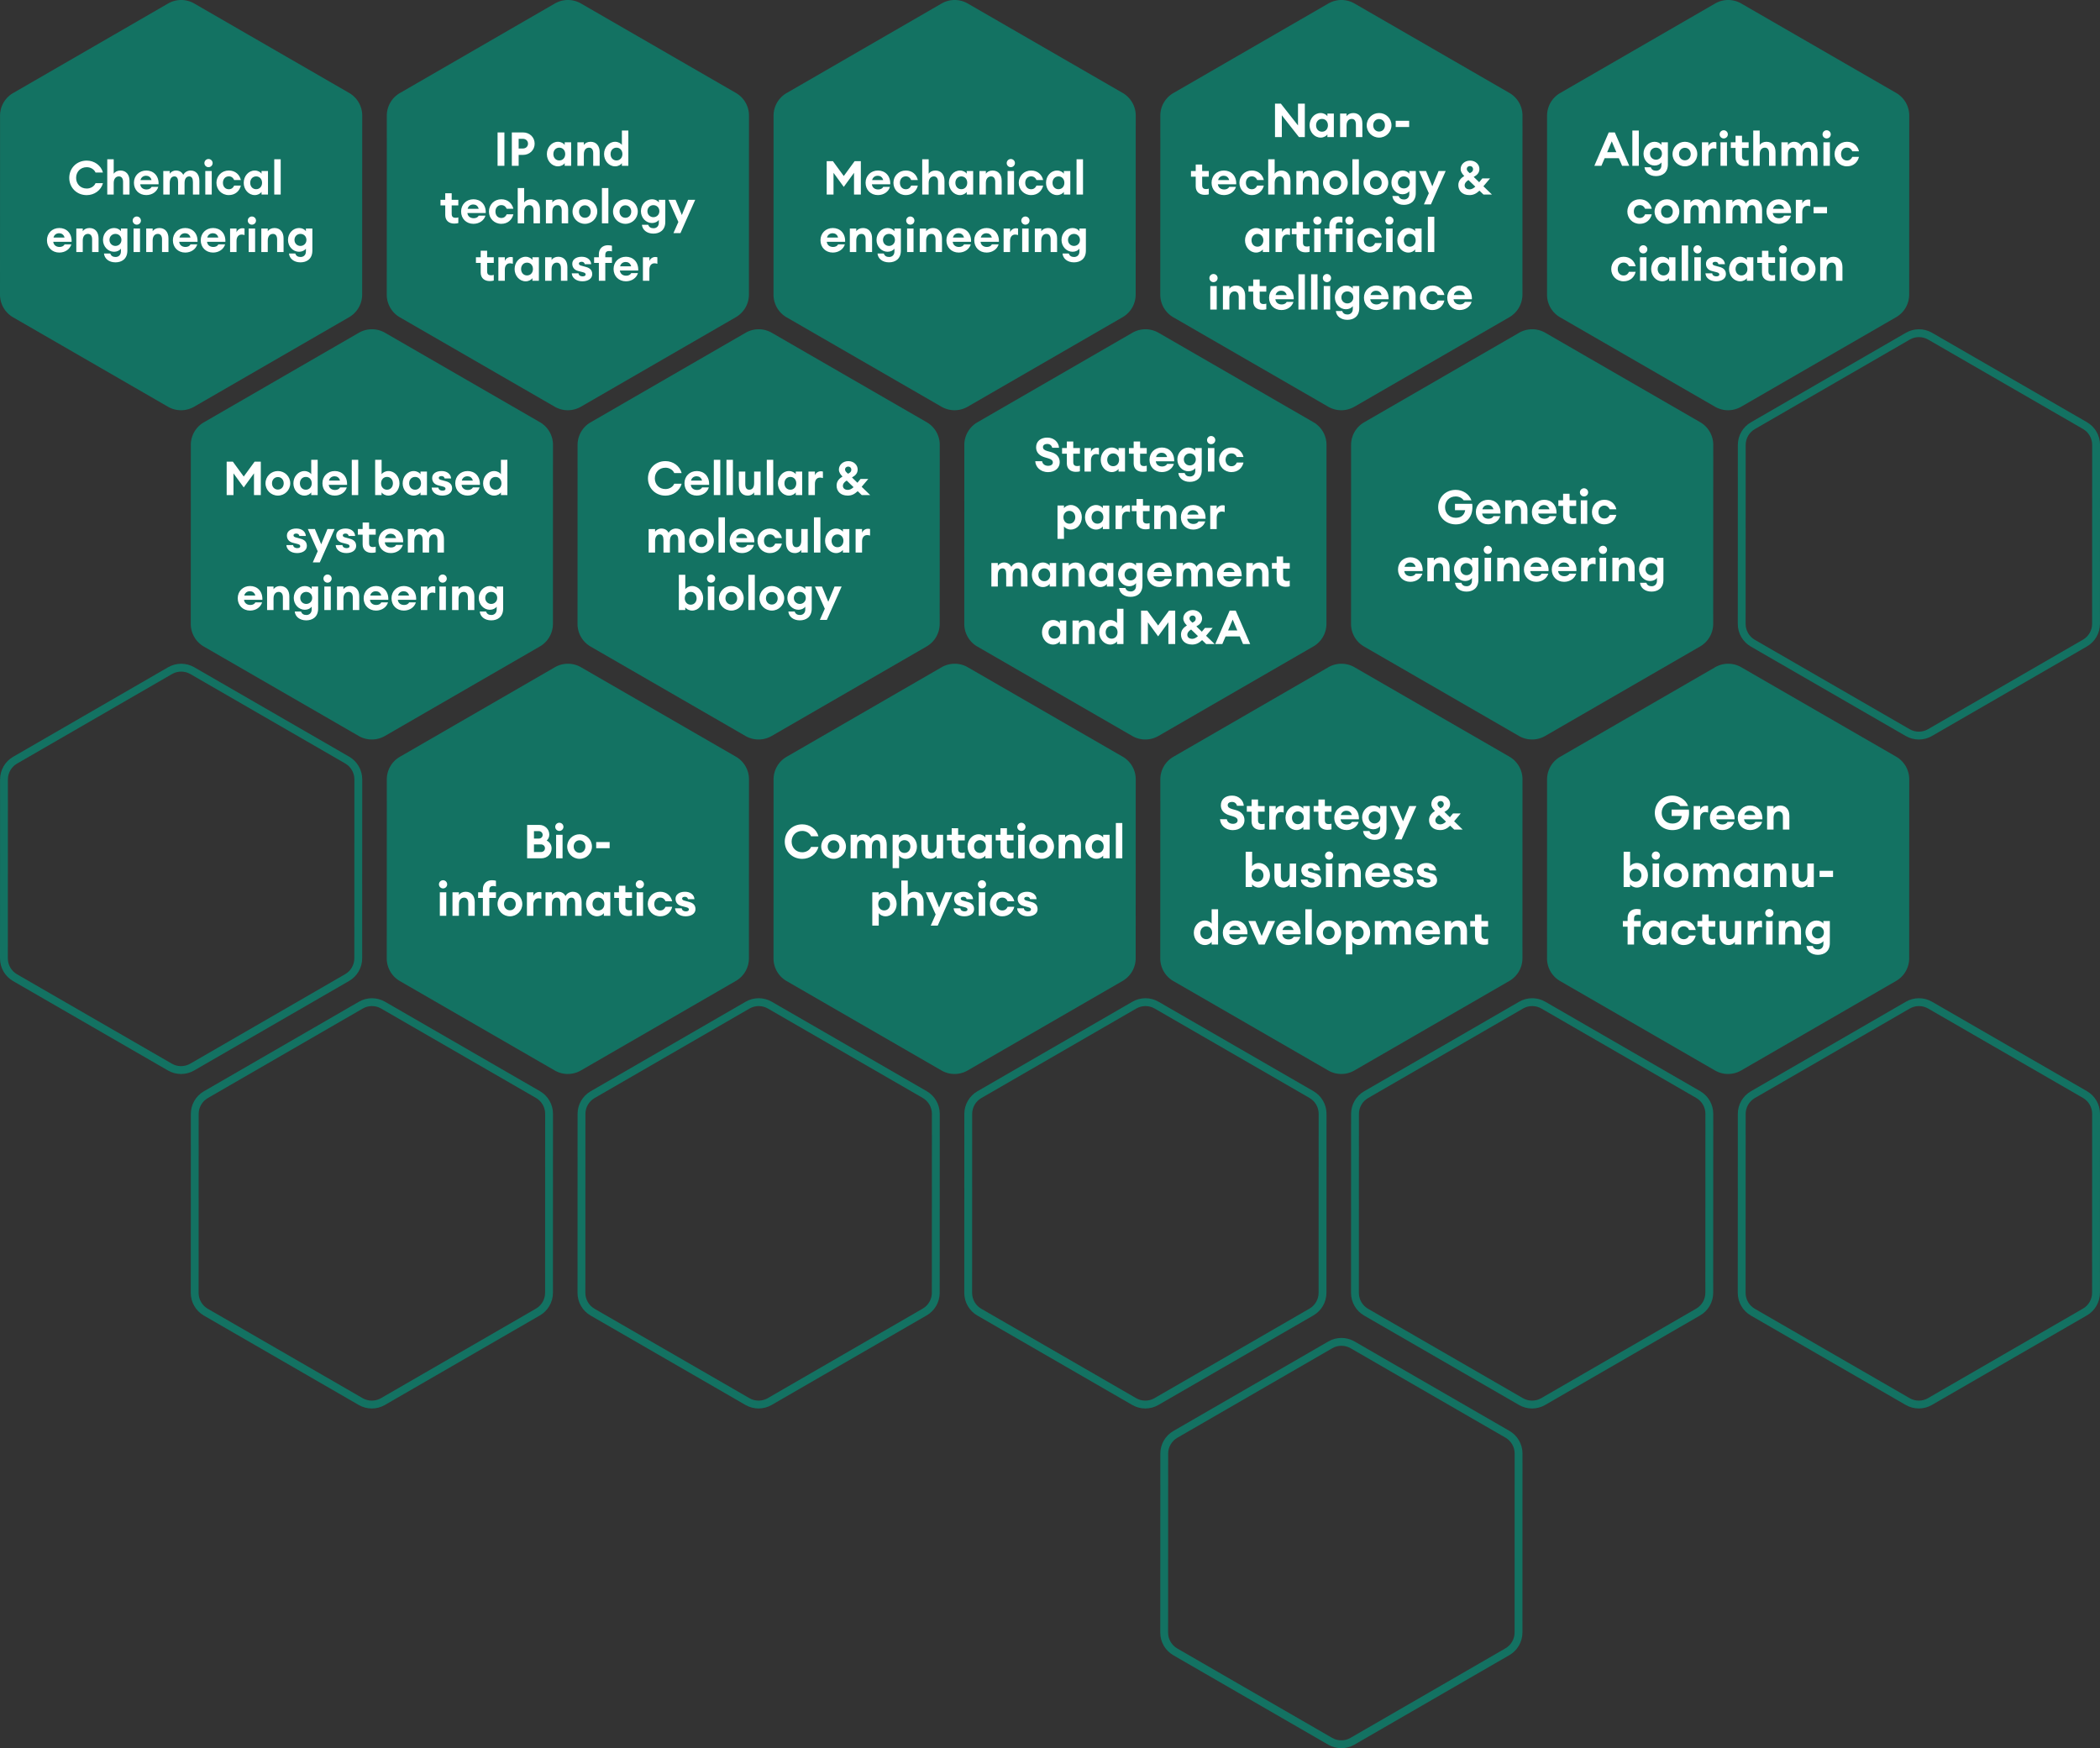
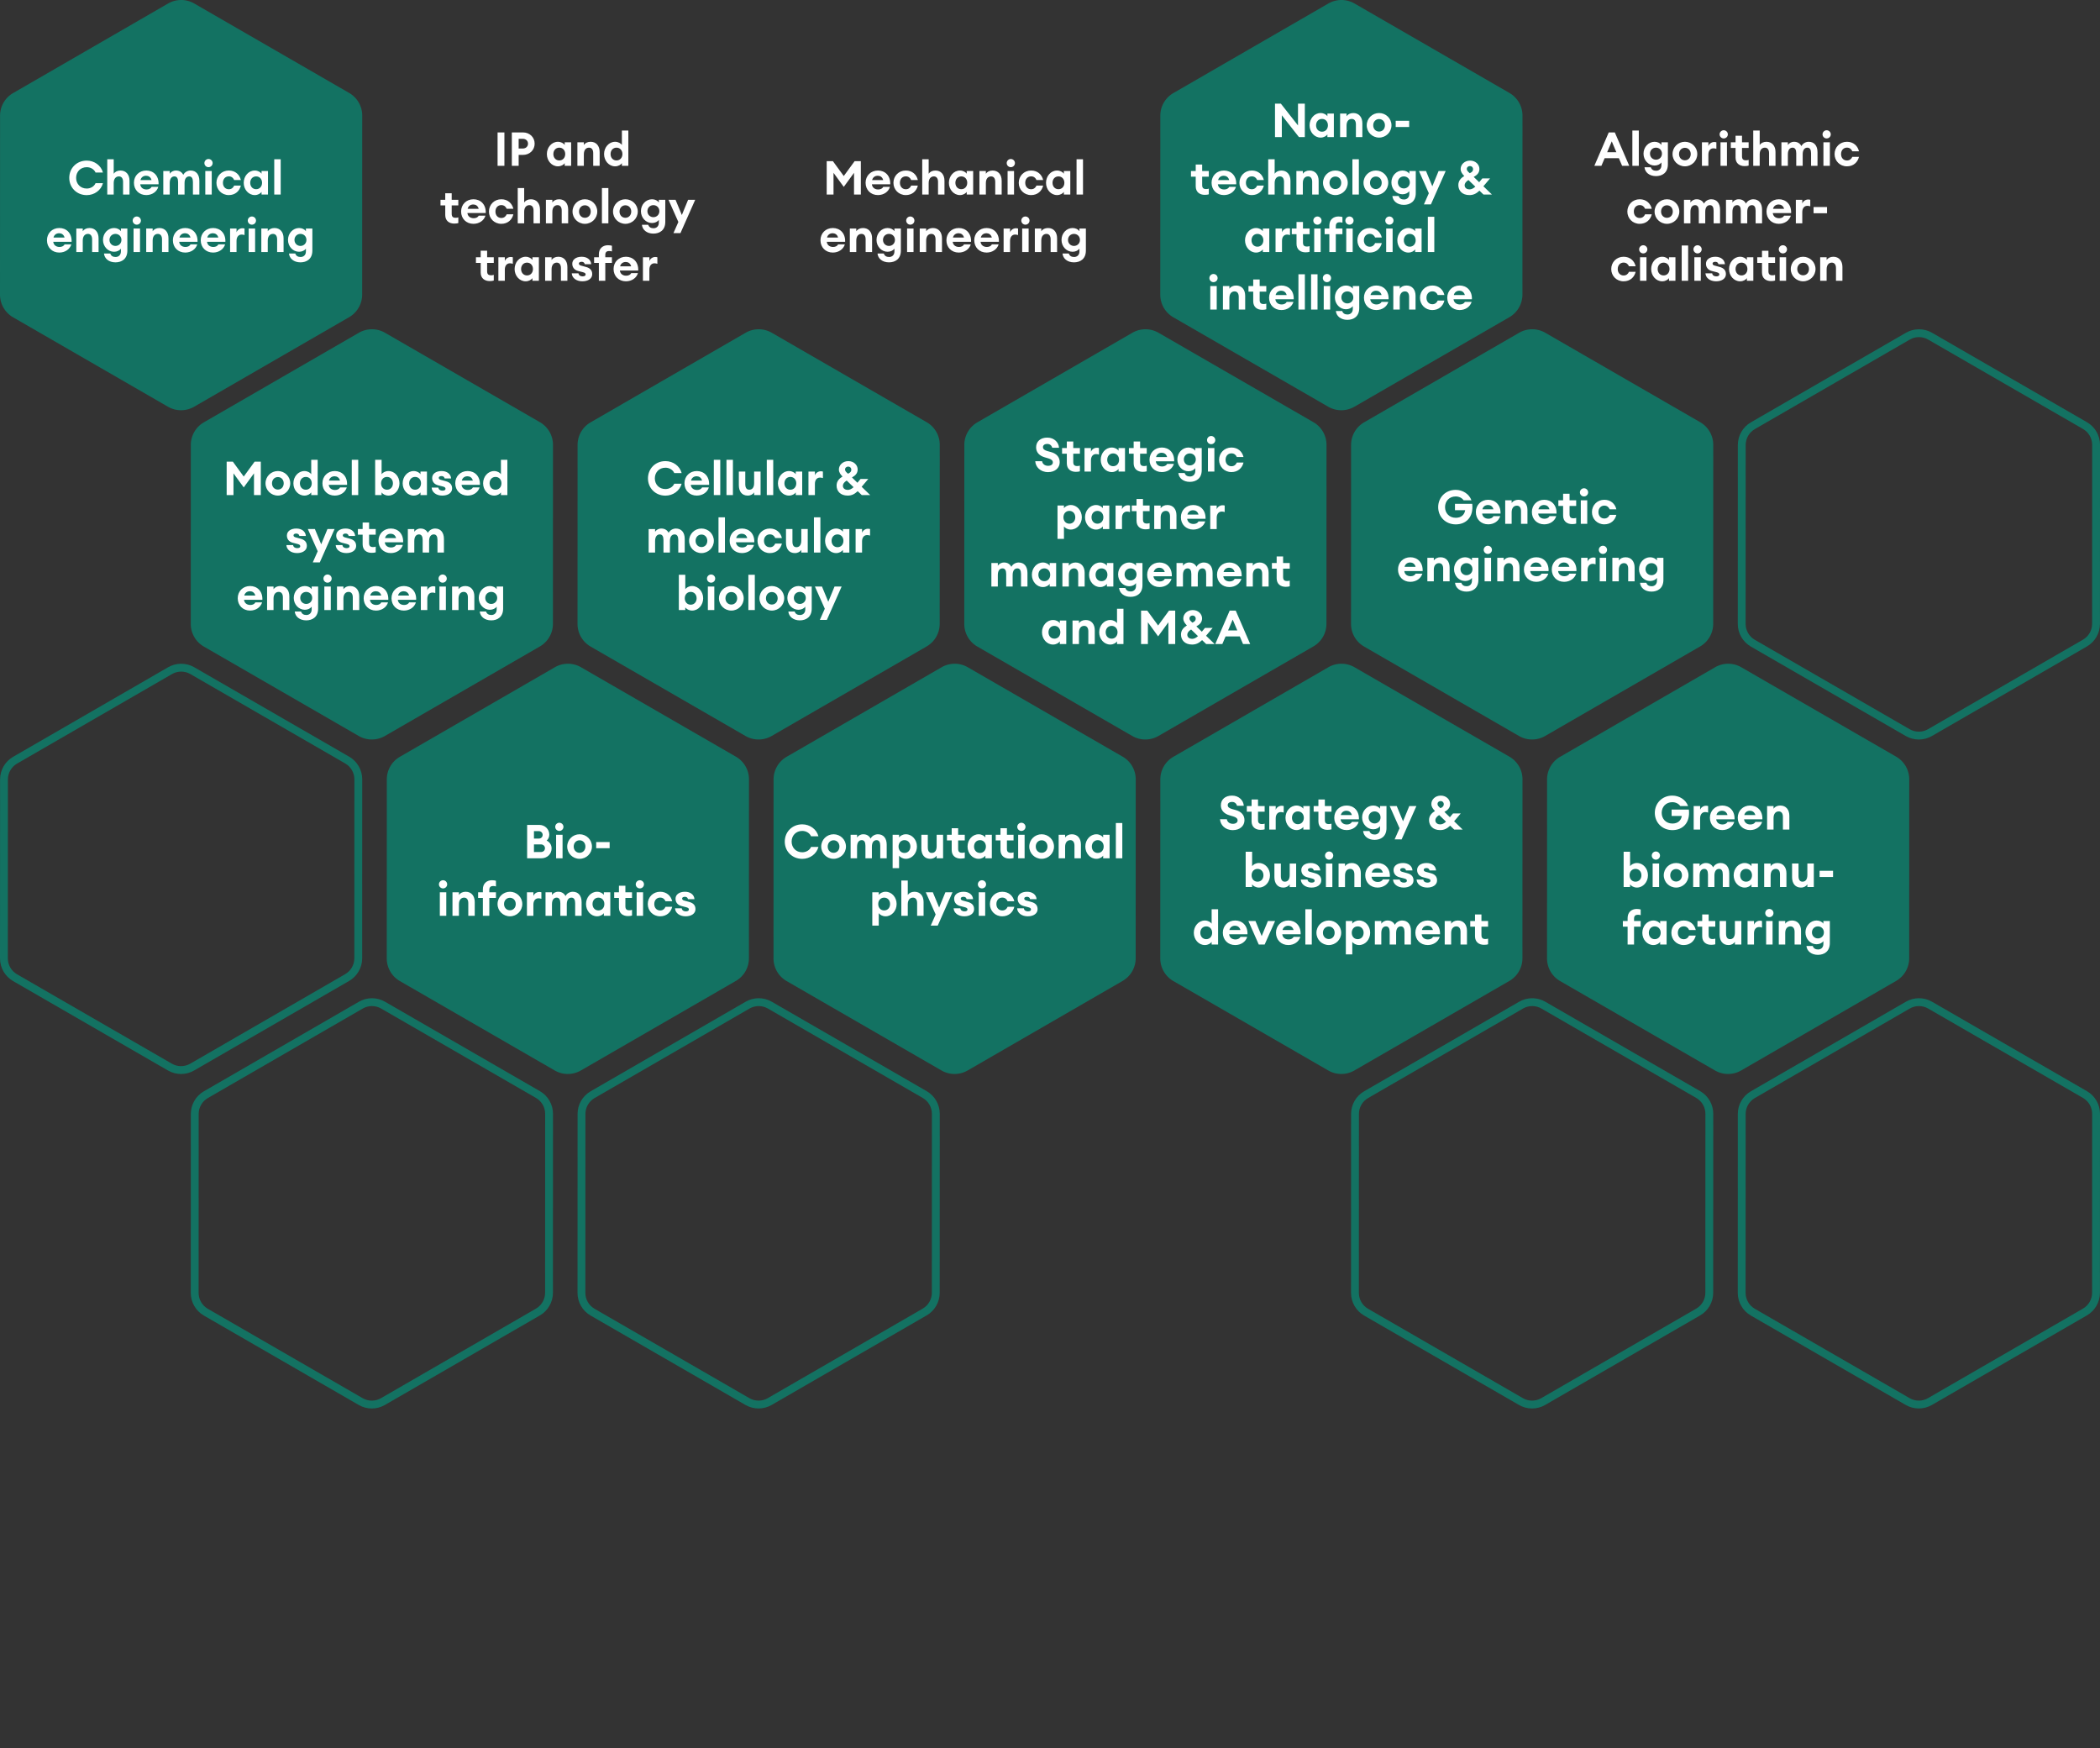
<svg xmlns="http://www.w3.org/2000/svg" width="803.61" height="668.99" version="1.1" viewBox="0 0 803.61 668.99">
  <rect x="0" y="0" width="803.61" height="668.99" fill="#333333" stroke="none" />
  <g id="teams_overview" transform="translate(-428.64 -381.55)">
    <g transform="translate(0,16)" data-name="Gruppe 11900">
      <g transform="translate(394 344.3)" data-name="01">
        <g id="poly">
          <path transform="rotate(30 35.217 129.23)" d="m114.22 0a10 10 0 0 1 8.662 5l34.231 59.333a10 10 0 0 1 0 9.994l-34.231 59.333a10 10 0 0 1-8.662 5h-68.448a10 10 0 0 1-8.662-5l-34.231-59.329a10 10 0 0 1 0-9.994l34.231-59.337a10 10 0 0 1 8.662-5z" fill="#137262" data-name="Polygon 1" />
        </g>
        <g transform="translate(148)" data-name="poly">
-           <path transform="rotate(30 35.217 129.23)" d="m114.22 0a10 10 0 0 1 8.662 5l34.231 59.333a10 10 0 0 1 0 9.994l-34.231 59.333a10 10 0 0 1-8.662 5h-68.448a10 10 0 0 1-8.662-5l-34.231-59.329a10 10 0 0 1 0-9.994l34.231-59.337a10 10 0 0 1 8.662-5z" fill="#137262" data-name="Polygon 1" />
-         </g>
+           </g>
        <g transform="translate(296)" data-name="poly">
-           <path transform="rotate(30 35.217 129.23)" d="m114.22 0a10 10 0 0 1 8.662 5l34.231 59.333a10 10 0 0 1 0 9.994l-34.231 59.333a10 10 0 0 1-8.662 5h-68.448a10 10 0 0 1-8.662-5l-34.231-59.329a10 10 0 0 1 0-9.994l34.231-59.337a10 10 0 0 1 8.662-5z" fill="#137262" data-name="Polygon 1" />
-         </g>
+           </g>
        <g transform="translate(444)" data-name="poly">
          <path transform="rotate(30 35.217 129.23)" d="m114.22 0a10 10 0 0 1 8.662 5l34.231 59.333a10 10 0 0 1 0 9.994l-34.231 59.333a10 10 0 0 1-8.662 5h-68.448a10 10 0 0 1-8.662-5l-34.231-59.329a10 10 0 0 1 0-9.994l34.231-59.337a10 10 0 0 1 8.662-5z" fill="#137262" data-name="Polygon 1" />
        </g>
        <g transform="translate(592)" data-name="poly">
-           <path transform="rotate(30 35.217 129.23)" d="m114.22 0a10 10 0 0 1 8.662 5l34.231 59.333a10 10 0 0 1 0 9.994l-34.231 59.333a10 10 0 0 1-8.662 5h-68.448a10 10 0 0 1-8.662-5l-34.231-59.329a10 10 0 0 1 0-9.994l34.231-59.337a10 10 0 0 1 8.662-5z" fill="#137262" data-name="Polygon 1" />
-         </g>
+           </g>
      </g>
      <g transform="translate(467 470.3)" data-name="02">
        <g data-name="poly">
          <path transform="rotate(30 35.217 129.23)" d="m114.22 0a10 10 0 0 1 8.662 5l34.231 59.333a10 10 0 0 1 0 9.994l-34.231 59.333a10 10 0 0 1-8.662 5h-68.448a10 10 0 0 1-8.662-5l-34.231-59.329a10 10 0 0 1 0-9.994l34.231-59.337a10 10 0 0 1 8.662-5z" fill="#137262" data-name="Polygon 1" />
        </g>
        <g transform="translate(148)" data-name="poly">
          <path transform="rotate(30 35.217 129.23)" d="m114.22 0a10 10 0 0 1 8.662 5l34.231 59.333a10 10 0 0 1 0 9.994l-34.231 59.333a10 10 0 0 1-8.662 5h-68.448a10 10 0 0 1-8.662-5l-34.231-59.329a10 10 0 0 1 0-9.994l34.231-59.337a10 10 0 0 1 8.662-5z" fill="#137262" data-name="Polygon 1" />
        </g>
        <g transform="translate(296)" data-name="poly">
          <path transform="rotate(30 35.217 129.23)" d="m114.22 0a10 10 0 0 1 8.662 5l34.231 59.333a10 10 0 0 1 0 9.994l-34.231 59.333a10 10 0 0 1-8.662 5h-68.448a10 10 0 0 1-8.662-5l-34.231-59.329a10 10 0 0 1 0-9.994l34.231-59.337a10 10 0 0 1 8.662-5z" fill="#137262" data-name="Polygon 1" />
        </g>
        <g transform="translate(444)" data-name="poly">
          <path transform="rotate(30 35.217 129.23)" d="m114.22 0a10 10 0 0 1 8.662 5l34.231 59.333a10 10 0 0 1 0 9.994l-34.231 59.333a10 10 0 0 1-8.662 5h-68.448a10 10 0 0 1-8.662-5l-34.231-59.329a10 10 0 0 1 0-9.994l34.231-59.337a10 10 0 0 1 8.662-5z" fill="#137262" data-name="Polygon 1" />
        </g>
        <g transform="translate(592)" data-name="poly">
          <g transform="rotate(30 35.217 129.23)" fill="none" data-name="Polygon 1">
            <path d="m114.22 0a10 10 0 0 1 8.662 5l34.231 59.333a10 10 0 0 1 0 9.994l-34.231 59.333a10 10 0 0 1-8.662 5h-68.448a10 10 0 0 1-8.662-5l-34.231-59.329a10 10 0 0 1 0-9.994l34.231-59.337a10 10 0 0 1 8.662-5z" />
            <path d="m45.776 3c-2.494 0-4.817 1.342-6.063 3.502l-34.231 59.333c-1.245 2.158-1.245 4.838 0 6.996l34.231 59.333c1.246 2.16 3.57 3.502 6.063 3.502h68.449c2.494 0 4.817-1.342 6.063-3.502l34.231-59.333c1.245-2.158 1.245-4.838 0-6.996l-34.231-59.333c-1.246-2.16-3.57-3.502-6.063-3.502h-68.449m0-3h68.449c3.574 0 6.876 1.907 8.662 5.003l34.231 59.333c1.784 3.093 1.784 6.902 0 9.995l-34.231 59.333c-1.786 3.096-5.088 5.003-8.662 5.003h-68.449c-3.574 0-6.876-1.907-8.662-5.003l-34.231-59.333c-1.784-3.093-1.784-6.902 0-9.994l34.231-59.333c1.786-3.096 5.088-5.003 8.662-5.003z" fill="#137262" />
          </g>
        </g>
      </g>
      <g transform="translate(394 598.3)" data-name="03">
        <g data-name="poly">
          <g transform="rotate(30 35.217 129.23)" fill="none" data-name="Polygon 1">
            <path d="m114.22 0a10 10 0 0 1 8.662 5l34.231 59.333a10 10 0 0 1 0 9.994l-34.231 59.333a10 10 0 0 1-8.662 5h-68.448a10 10 0 0 1-8.662-5l-34.231-59.329a10 10 0 0 1 0-9.994l34.231-59.337a10 10 0 0 1 8.662-5z" />
            <path d="m45.776 3c-2.494 0-4.817 1.342-6.063 3.502l-34.231 59.333c-1.245 2.158-1.245 4.838 0 6.996l34.231 59.333c1.246 2.16 3.57 3.502 6.063 3.502h68.449c2.494 0 4.817-1.342 6.063-3.502l34.231-59.333c1.245-2.158 1.245-4.838 0-6.996l-34.231-59.333c-1.246-2.16-3.57-3.502-6.063-3.502h-68.449m0-3h68.449c3.574 0 6.876 1.907 8.662 5.003l34.231 59.333c1.784 3.093 1.784 6.902 0 9.995l-34.231 59.333c-1.786 3.096-5.088 5.003-8.662 5.003h-68.449c-3.574 0-6.876-1.907-8.662-5.003l-34.231-59.333c-1.784-3.093-1.784-6.902 0-9.994l34.231-59.333c1.786-3.096 5.088-5.003 8.662-5.003z" fill="#137262" />
          </g>
        </g>
        <g transform="translate(148)" data-name="poly">
          <path transform="rotate(30 35.217 129.23)" d="m114.22 0a10 10 0 0 1 8.662 5l34.231 59.333a10 10 0 0 1 0 9.994l-34.231 59.333a10 10 0 0 1-8.662 5h-68.448a10 10 0 0 1-8.662-5l-34.231-59.329a10 10 0 0 1 0-9.994l34.231-59.337a10 10 0 0 1 8.662-5z" fill="#137262" data-name="Polygon 1" />
        </g>
        <g transform="translate(296)" data-name="poly">
          <path transform="rotate(30 35.217 129.23)" d="m114.22 0a10 10 0 0 1 8.662 5l34.231 59.333a10 10 0 0 1 0 9.994l-34.231 59.333a10 10 0 0 1-8.662 5h-68.448a10 10 0 0 1-8.662-5l-34.231-59.329a10 10 0 0 1 0-9.994l34.231-59.337a10 10 0 0 1 8.662-5z" fill="#137262" data-name="Polygon 1" />
        </g>
        <g transform="translate(444)" data-name="poly">
          <path transform="rotate(30 35.217 129.23)" d="m114.22 0a10 10 0 0 1 8.662 5l34.231 59.333a10 10 0 0 1 0 9.994l-34.231 59.333a10 10 0 0 1-8.662 5h-68.448a10 10 0 0 1-8.662-5l-34.231-59.329a10 10 0 0 1 0-9.994l34.231-59.337a10 10 0 0 1 8.662-5z" fill="#137262" data-name="Polygon 1" />
        </g>
        <g transform="translate(592)" data-name="poly">
          <path transform="rotate(30 35.217 129.23)" d="m114.22 0a10 10 0 0 1 8.662 5l34.231 59.333a10 10 0 0 1 0 9.994l-34.231 59.333a10 10 0 0 1-8.662 5h-68.448a10 10 0 0 1-8.662-5l-34.231-59.329a10 10 0 0 1 0-9.994l34.231-59.337a10 10 0 0 1 8.662-5z" fill="#137262" data-name="Polygon 1" />
          <g id="Green_biomanu-_facturing" transform="translate(104,84.705)" style="fill:#fff" aria-label="Greenbiomanu-facturing">
            <path d="m29.916 44.558c0.18 1.926 1.854 3.384 4.392 3.384 2.34 0 4.554-1.242 4.554-4.5v-8.442h-2.466v1.008c-0.468-0.684-1.458-1.206-2.61-1.206-2.34 0-4.248 2.016-4.248 4.554 0 2.52 1.908 4.536 4.248 4.536 1.152 0 2.142-0.522 2.61-1.188v1.062c0 1.422-0.954 2.124-2.034 2.124-1.026 0-1.728-0.414-2.034-1.332zm6.678-5.202c0 1.368-1.044 2.304-2.286 2.304s-2.286-0.936-2.286-2.304c0-1.386 1.044-2.304 2.286-2.304s2.286 0.918 2.286 2.304zm-17.262 4.644h2.466v-4.392c0-1.728 0.864-2.556 1.998-2.556 1.026 0 1.584 0.792 1.584 2.088v4.86h2.466v-5.274c0-2.34-1.296-3.924-3.474-3.924-1.17 0-2.106 0.504-2.574 1.224v-1.026h-2.466zm-2.034-12.042c0-0.864-0.702-1.566-1.584-1.566-0.846 0-1.566 0.702-1.566 1.566s0.72 1.566 1.566 1.566c0.882 0 1.584-0.702 1.584-1.566zm-2.808 12.042h2.466v-9h-2.466zm-7.11 0h2.466v-4.302c0-1.476 0.774-2.394 1.944-2.394 0.396 0 0.738 0.072 1.116 0.198v-2.502c-0.306-0.09-0.576-0.108-0.828-0.108-1.008 0-1.926 0.666-2.232 1.548v-1.44h-2.466zm-10.692-3.78c0 2.394 1.206 3.978 3.384 3.978 1.152 0 1.998-0.504 2.466-1.224v1.026h2.466v-9h-2.466v4.392c0 1.746-0.756 2.556-1.854 2.556-1.062 0-1.53-0.792-1.53-2.142v-4.806h-2.466zm-1.656 3.69v-2.178c-0.288 0.108-0.612 0.162-1.008 0.162-1.062 0-1.53-0.432-1.53-1.53v-3.204h2.538v-2.16h-2.538v-2.502h-2.466v2.502h-1.818v2.16h1.818v3.69c0 2.196 1.53 3.258 3.438 3.258 0.684 0 1.17-0.072 1.566-0.198zm-7.47-3.348h-2.556c-0.342 0.81-1.008 1.404-2.052 1.404-1.296 0-2.25-0.972-2.25-2.466s0.954-2.466 2.25-2.466c1.044 0 1.71 0.594 2.052 1.404h2.556c-0.486-2.07-2.124-3.636-4.608-3.636-2.736 0-4.734 2.088-4.734 4.698s1.998 4.698 4.734 4.698c2.484 0 4.122-1.566 4.608-3.636zm-20.448-1.062c0 2.556 1.836 4.698 4.23 4.698 1.242 0 2.196-0.63 2.592-1.206v1.008h2.466v-9h-2.466v1.008c-0.396-0.576-1.35-1.206-2.592-1.206-2.394 0-4.23 2.142-4.23 4.698zm7.02 0c0 1.404-0.918 2.448-2.268 2.448s-2.268-1.044-2.268-2.448 0.918-2.448 2.268-2.448 2.268 1.044 2.268 2.448zm-12.654 4.5h2.466v-6.84h2.538v-2.16h-2.538v-0.864c0-1.098 0.468-1.53 1.53-1.53 0.396 0 0.72 0.054 1.008 0.162v-2.178c-0.396-0.126-0.882-0.198-1.566-0.198-1.908 0-3.438 1.242-3.438 3.438v1.17h-1.818v2.16h1.818zm73.467-25.852h5.148v-2.376h-5.148zm-10.53 0.072c0 2.394 1.206 3.978 3.384 3.978 1.152 0 1.998-0.504 2.466-1.224v1.026h2.466v-9h-2.466v4.392c0 1.746-0.756 2.556-1.854 2.556-1.062 0-1.53-0.792-1.53-2.142v-4.806h-2.466zm-10.674 3.78h2.466v-4.392c0-1.728 0.864-2.556 1.998-2.556 1.026 0 1.584 0.792 1.584 2.088v4.86h2.466v-5.274c0-2.34-1.296-3.924-3.474-3.924-1.17 0-2.106 0.504-2.574 1.224v-1.026h-2.466zm-11.682-4.5c0 2.556 1.836 4.698 4.23 4.698 1.242 0 2.196-0.63 2.592-1.206v1.008h2.466v-9h-2.466v1.008c-0.396-0.576-1.35-1.206-2.592-1.206-2.394 0-4.23 2.142-4.23 4.698zm7.02 0c0 1.404-0.918 2.448-2.268 2.448s-2.268-1.044-2.268-2.448 0.918-2.448 2.268-2.448 2.268 1.044 2.268 2.448zm-22.518 4.5h2.466v-4.392c0-1.728 0.738-2.556 1.8-2.556 0.972 0 1.404 0.81 1.404 2.142v4.806h2.466v-4.392c0-1.728 0.738-2.556 1.8-2.556 0.972 0 1.404 0.81 1.404 2.142v4.806h2.466v-5.22c0-2.43-1.224-3.978-3.366-3.978-1.026 0-2.232 0.54-2.79 1.656-0.54-1.044-1.476-1.656-2.79-1.656-1.098 0-1.908 0.522-2.394 1.224v-1.026h-2.466zm-1.782-4.5c0-2.628-2.124-4.698-4.734-4.698s-4.734 2.07-4.734 4.698 2.124 4.698 4.734 4.698 4.734-2.07 4.734-4.698zm-6.984 0c0-1.386 0.954-2.394 2.25-2.394s2.232 1.008 2.232 2.394-0.936 2.394-2.232 2.394-2.25-1.008-2.25-2.394zm-3.924-7.542c0-0.864-0.702-1.566-1.584-1.566-0.846 0-1.566 0.702-1.566 1.566s0.72 1.566 1.566 1.566c0.882 0 1.584-0.702 1.584-1.566zm-2.808 12.042h2.466v-9h-2.466zm-8.64-1.008c0.414 0.576 1.368 1.206 2.61 1.206 2.394 0 4.23-2.142 4.23-4.698s-1.836-4.698-4.23-4.698c-1.242 0-2.196 0.63-2.61 1.206v-5.508h-2.466v13.5h2.466zm4.338-3.492c0 1.404-0.918 2.448-2.268 2.448s-2.268-1.044-2.268-2.448 0.918-2.448 2.268-2.448 2.268 1.044 2.268 2.448zm48.096-17.5h2.466v-4.392c0-1.728 0.864-2.556 1.998-2.556 1.026 0 1.584 0.792 1.584 2.088v4.86h2.466v-5.274c0-2.34-1.296-3.924-3.474-3.924-1.17 0-2.106 0.504-2.574 1.224v-1.026h-2.466zm-1.908-2.934h-2.574c-0.288 0.612-1.044 0.99-1.908 0.99-1.53 0-2.322-0.918-2.43-1.98h7.02c0.126-3.384-2.052-5.274-4.698-5.274-2.736 0-4.734 1.998-4.734 4.68 0 2.736 1.962 4.716 4.716 4.716 2.286 0 4.068-1.314 4.608-3.132zm-4.662-4.266c0.846 0 1.764 0.45 2.07 1.656h-4.23c0.234-0.99 1.026-1.656 2.16-1.656zm-5.994 4.266h-2.574c-0.288 0.612-1.044 0.99-1.908 0.99-1.53 0-2.322-0.918-2.43-1.98h7.02c0.126-3.384-2.052-5.274-4.698-5.274-2.736 0-4.734 1.998-4.734 4.68 0 2.736 1.962 4.716 4.716 4.716 2.286 0 4.068-1.314 4.608-3.132zm-4.662-4.266c0.846 0 1.764 0.45 2.07 1.656h-4.23c0.234-0.99 1.026-1.656 2.16-1.656zm-10.872 7.2h2.466v-4.302c0-1.476 0.774-2.394 1.944-2.394 0.396 0 0.738 0.072 1.116 0.198v-2.502c-0.306-0.09-0.576-0.108-0.828-0.108-1.008 0-1.926 0.666-2.232 1.548v-1.44h-2.466zm-14.868-6.39c0 3.708 2.826 6.606 6.732 6.606 3.798 0 6.876-2.61 6.3-7.866h-6.606v2.448h3.906c-0.288 1.764-1.53 2.898-3.6 2.898-2.484 0-4.104-1.8-4.104-4.086s1.62-4.086 4.068-4.086c1.224 0 2.412 0.54 3.042 1.476h2.988c-0.864-2.412-3.348-3.996-6.03-3.996-3.87 0-6.696 2.898-6.696 6.606zm-63.805 50.3v-2.178c-0.288 0.108-0.612 0.162-1.008 0.162-1.062 0-1.53-0.432-1.53-1.53v-3.204h2.538v-2.16h-2.538v-2.502h-2.466v2.502h-1.818v2.16h1.818v3.69c0 2.196 1.53 3.258 3.438 3.258 0.684 0 1.17-0.072 1.566-0.198zm-16.596 0.09h2.466v-4.392c0-1.728 0.864-2.556 1.998-2.556 1.026 0 1.584 0.792 1.584 2.088v4.86h2.466v-5.274c0-2.34-1.296-3.924-3.474-3.924-1.17 0-2.106 0.504-2.574 1.224v-1.026h-2.466zm-1.908-2.934h-2.574c-0.288 0.612-1.044 0.99-1.908 0.99-1.53 0-2.322-0.918-2.43-1.98h7.02c0.126-3.384-2.052-5.274-4.698-5.274-2.736 0-4.734 1.998-4.734 4.68 0 2.736 1.962 4.716 4.716 4.716 2.286 0 4.068-1.314 4.608-3.132zm-4.662-4.266c0.846 0 1.764 0.45 2.07 1.656h-4.23c0.234-0.99 1.026-1.656 2.16-1.656zm-20.16 7.2h2.466v-4.392c0-1.728 0.738-2.556 1.8-2.556 0.972 0 1.404 0.81 1.404 2.142v4.806h2.466v-4.392c0-1.728 0.738-2.556 1.8-2.556 0.972 0 1.404 0.81 1.404 2.142v4.806h2.466v-5.22c0-2.43-1.224-3.978-3.366-3.978-1.026 0-2.232 0.54-2.79 1.656-0.54-1.044-1.476-1.656-2.79-1.656-1.098 0-1.908 0.522-2.394 1.224v-1.026h-2.466zm-11.106 3.762h2.466v-4.77c0.414 0.576 1.368 1.206 2.61 1.206 2.394 0 4.23-2.142 4.23-4.698s-1.836-4.698-4.23-4.698c-1.242 0-2.196 0.63-2.61 1.206v-1.008h-2.466zm6.804-8.262c0 1.404-0.918 2.448-2.268 2.448s-2.268-1.044-2.268-2.448 0.918-2.448 2.268-2.448 2.268 1.044 2.268 2.448zm-8.586 0c0-2.628-2.124-4.698-4.734-4.698s-4.734 2.07-4.734 4.698 2.124 4.698 4.734 4.698 4.734-2.07 4.734-4.698zm-6.984 0c0-1.386 0.954-2.394 2.25-2.394s2.232 1.008 2.232 2.394-0.936 2.394-2.232 2.394-2.25-1.008-2.25-2.394zm-6.732 4.5h2.466v-13.5h-2.466zm-1.908-2.934h-2.574c-0.288 0.612-1.044 0.99-1.908 0.99-1.53 0-2.322-0.918-2.43-1.98h7.02c0.126-3.384-2.052-5.274-4.698-5.274-2.736 0-4.734 1.998-4.734 4.68 0 2.736 1.962 4.716 4.716 4.716 2.286 0 4.068-1.314 4.608-3.132zm-4.662-4.266c0.846 0 1.764 0.45 2.07 1.656h-4.23c0.234-0.99 1.026-1.656 2.16-1.656zm-11.25 7.2h2.25l3.996-9h-2.754l-2.376 5.76-2.376-5.76h-2.718zm-4.428-2.934h-2.574c-0.288 0.612-1.044 0.99-1.908 0.99-1.53 0-2.322-0.918-2.43-1.98h7.02c0.126-3.384-2.052-5.274-4.698-5.274-2.736 0-4.734 1.998-4.734 4.68 0 2.736 1.962 4.716 4.716 4.716 2.286 0 4.068-1.314 4.608-3.132zm-4.662-4.266c0.846 0 1.764 0.45 2.07 1.656h-4.23c0.234-0.99 1.026-1.656 2.16-1.656zm-15.768 2.7c0 2.556 1.836 4.698 4.23 4.698 1.242 0 2.196-0.63 2.592-1.206v1.008h2.466v-13.5h-2.466v5.508c-0.396-0.576-1.35-1.206-2.592-1.206-2.394 0-4.23 2.142-4.23 4.698zm7.02 0c0 1.404-0.918 2.448-2.268 2.448s-2.268-1.044-2.268-2.448 0.918-2.448 2.268-2.448 2.268 1.044 2.268 2.448zm86.067-20.038c0-1.404-0.738-2.34-2.502-2.79l-1.584-0.432c-0.54-0.126-1.026-0.324-1.026-0.828 0-0.432 0.432-0.684 1.062-0.684 0.54 0 1.062 0.234 1.188 0.918h2.484c-0.144-1.8-1.656-2.844-3.636-2.844-2.25 0-3.618 1.116-3.618 2.664 0 1.314 0.72 2.394 2.286 2.79l1.692 0.432c0.792 0.198 1.134 0.432 1.134 0.9 0 0.432-0.396 0.72-1.17 0.72-0.792 0-1.476-0.378-1.566-1.17h-2.574c0.09 1.764 1.746 3.06 4.068 3.06 2.178 0 3.762-1.044 3.762-2.736zm-9.018 0c0-1.404-0.738-2.34-2.502-2.79l-1.584-0.432c-0.54-0.126-1.026-0.324-1.026-0.828 0-0.432 0.432-0.684 1.062-0.684 0.54 0 1.062 0.234 1.188 0.918h2.484c-0.144-1.8-1.656-2.844-3.636-2.844-2.25 0-3.618 1.116-3.618 2.664 0 1.314 0.72 2.394 2.286 2.79l1.692 0.432c0.792 0.198 1.134 0.432 1.134 0.9 0 0.432-0.396 0.72-1.17 0.72-0.792 0-1.476-0.378-1.566-1.17h-2.574c0.09 1.764 1.746 3.06 4.068 3.06 2.178 0 3.762-1.044 3.762-2.736zm-9.144-0.396h-2.574c-0.288 0.612-1.044 0.99-1.908 0.99-1.53 0-2.322-0.918-2.43-1.98h7.02c0.126-3.384-2.052-5.274-4.698-5.274-2.736 0-4.734 1.998-4.734 4.68 0 2.736 1.962 4.716 4.716 4.716 2.286 0 4.068-1.314 4.608-3.132zm-4.662-4.266c0.846 0 1.764 0.45 2.07 1.656h-4.23c0.234-0.99 1.026-1.656 2.16-1.656zm-14.868 7.2h2.466v-4.392c0-1.728 0.864-2.556 1.998-2.556 1.026 0 1.584 0.792 1.584 2.088v4.86h2.466v-5.274c0-2.34-1.296-3.924-3.474-3.924-1.17 0-2.106 0.504-2.574 1.224v-1.026h-2.466zm-2.034-12.042c0-0.864-0.702-1.566-1.584-1.566-0.846 0-1.566 0.702-1.566 1.566s0.72 1.566 1.566 1.566c0.882 0 1.584-0.702 1.584-1.566zm-2.808 12.042h2.466v-9h-2.466zm-1.782-2.538c0-1.404-0.738-2.34-2.502-2.79l-1.584-0.432c-0.54-0.126-1.026-0.324-1.026-0.828 0-0.432 0.432-0.684 1.062-0.684 0.54 0 1.062 0.234 1.188 0.918h2.484c-0.144-1.8-1.656-2.844-3.636-2.844-2.25 0-3.618 1.116-3.618 2.664 0 1.314 0.72 2.394 2.286 2.79l1.692 0.432c0.792 0.198 1.134 0.432 1.134 0.9 0 0.432-0.396 0.72-1.17 0.72-0.792 0-1.476-0.378-1.566-1.17h-2.574c0.09 1.764 1.746 3.06 4.068 3.06 2.178 0 3.762-1.044 3.762-2.736zm-17.928-1.242c0 2.394 1.206 3.978 3.384 3.978 1.152 0 1.998-0.504 2.466-1.224v1.026h2.466v-9h-2.466v4.392c0 1.746-0.756 2.556-1.854 2.556-1.062 0-1.53-0.792-1.53-2.142v-4.806h-2.466zm-8.532 2.772c0.414 0.576 1.368 1.206 2.61 1.206 2.394 0 4.23-2.142 4.23-4.698s-1.836-4.698-4.23-4.698c-1.242 0-2.196 0.63-2.61 1.206v-5.508h-2.466v13.5h2.466zm4.338-3.492c0 1.404-0.918 2.448-2.268 2.448s-2.268-1.044-2.268-2.448 0.918-2.448 2.268-2.448 2.268 1.044 2.268 2.448zm72.999-17.5h3.24l-3.276-3.168 2.538-3.006h-2.952l-1.206 1.458-2.088-2.034c1.242-0.684 2.178-1.53 2.178-3.06 0-1.62-1.404-3.186-3.564-3.186-2.106 0-3.618 1.494-3.618 3.204 0 1.134 0.666 1.962 1.386 2.682-1.26 0.792-2.268 1.8-2.268 3.474 0 2.106 1.44 3.834 4.248 3.834 1.476 0 2.592-0.522 3.834-1.692zm-6.39-9.774c0-0.72 0.576-1.134 1.224-1.134s1.17 0.468 1.17 1.206-0.396 1.098-1.224 1.512l-0.036 0.018c-0.648-0.576-1.134-0.972-1.134-1.602zm-0.828 6.21c0-0.612 0.36-1.314 1.458-1.998l2.628 2.538c-0.81 0.738-1.512 1.044-2.268 1.044-0.846 0-1.818-0.468-1.818-1.584zm-12.906 7.326 5.652-12.762h-2.718l-2.394 5.832-2.412-5.832h-2.7l3.78 8.496-1.89 4.266zm-14.742-3.204c0.18 1.926 1.854 3.384 4.392 3.384 2.34 0 4.554-1.242 4.554-4.5v-8.442h-2.466v1.008c-0.468-0.684-1.458-1.206-2.61-1.206-2.34 0-4.248 2.016-4.248 4.554 0 2.52 1.908 4.536 4.248 4.536 1.152 0 2.142-0.522 2.61-1.188v1.062c0 1.422-0.954 2.124-2.034 2.124-1.026 0-1.728-0.414-2.034-1.332zm6.678-5.202c0 1.368-1.044 2.304-2.286 2.304s-2.286-0.936-2.286-2.304c0-1.386 1.044-2.304 2.286-2.304s2.286 0.918 2.286 2.304zm-8.388 1.71h-2.574c-0.288 0.612-1.044 0.99-1.908 0.99-1.53 0-2.322-0.918-2.43-1.98h7.02c0.126-3.384-2.052-5.274-4.698-5.274-2.736 0-4.734 1.998-4.734 4.68 0 2.736 1.962 4.716 4.716 4.716 2.286 0 4.068-1.314 4.608-3.132zm-4.662-4.266c0.846 0 1.764 0.45 2.07 1.656h-4.23c0.234-0.99 1.026-1.656 2.16-1.656zm-5.724 7.11v-2.178c-0.288 0.108-0.612 0.162-1.008 0.162-1.062 0-1.53-0.432-1.53-1.53v-3.204h2.538v-2.16h-2.538v-2.502h-2.466v2.502h-1.818v2.16h1.818v3.69c0 2.196 1.53 3.258 3.438 3.258 0.684 0 1.17-0.072 1.566-0.198zm-17.604-4.41c0 2.556 1.836 4.698 4.23 4.698 1.242 0 2.196-0.63 2.592-1.206v1.008h2.466v-9h-2.466v1.008c-0.396-0.576-1.35-1.206-2.592-1.206-2.394 0-4.23 2.142-4.23 4.698zm7.02 0c0 1.404-0.918 2.448-2.268 2.448s-2.268-1.044-2.268-2.448 0.918-2.448 2.268-2.448 2.268 1.044 2.268 2.448zm-13.23 4.5h2.466v-4.302c0-1.476 0.774-2.394 1.944-2.394 0.396 0 0.738 0.072 1.116 0.198v-2.502c-0.306-0.09-0.576-0.108-0.828-0.108-1.008 0-1.926 0.666-2.232 1.548v-1.44h-2.466zm-1.764-0.09v-2.178c-0.288 0.108-0.612 0.162-1.008 0.162-1.062 0-1.53-0.432-1.53-1.53v-3.204h2.538v-2.16h-2.538v-2.502h-2.466v2.502h-1.818v2.16h1.818v3.69c0 2.196 1.53 3.258 3.438 3.258 0.684 0 1.17-0.072 1.566-0.198zm-17.082-3.87c0.108 2.106 1.854 4.176 4.914 4.176 2.682 0 4.446-1.62 4.446-3.798 0-1.98-1.242-3.294-3.312-3.87l-1.494-0.414c-1.044-0.306-1.62-0.738-1.602-1.53 0.018-0.756 0.738-1.188 1.656-1.188 0.756 0 1.602 0.396 1.89 1.476h2.592c-0.09-1.908-1.728-3.888-4.482-3.888-2.556 0-4.302 1.422-4.284 3.78 0.018 1.944 1.332 3.204 3.348 3.78l1.35 0.396c1.224 0.342 1.71 0.864 1.71 1.548 0 0.81-0.774 1.296-1.818 1.296-1.134 0-2.124-0.612-2.304-1.764zm-69.808 34.422c0-1.404-0.738-2.34-2.502-2.79l-1.584-0.432c-0.54-0.126-1.026-0.324-1.026-0.828 0-0.432 0.432-0.684 1.062-0.684 0.54 0 1.062 0.234 1.188 0.918h2.484c-0.144-1.8-1.656-2.844-3.636-2.844-2.25 0-3.618 1.116-3.618 2.664 0 1.314 0.72 2.394 2.286 2.79l1.692 0.432c0.792 0.198 1.134 0.432 1.134 0.9 0 0.432-0.396 0.72-1.17 0.72-0.792 0-1.476-0.378-1.566-1.17h-2.574c0.09 1.764 1.746 3.06 4.068 3.06 2.178 0 3.762-1.044 3.762-2.736zm-8.91-0.9h-2.556c-0.342 0.81-1.008 1.404-2.052 1.404-1.296 0-2.25-0.972-2.25-2.466s0.954-2.466 2.25-2.466c1.044 0 1.71 0.594 2.052 1.404h2.556c-0.486-2.07-2.124-3.636-4.608-3.636-2.736 0-4.734 2.088-4.734 4.698s1.998 4.698 4.734 4.698c2.484 0 4.122-1.566 4.608-3.636zm-10.8-8.604c0-0.864-0.702-1.566-1.584-1.566-0.846 0-1.566 0.702-1.566 1.566s0.72 1.566 1.566 1.566c0.882 0 1.584-0.702 1.584-1.566zm-2.808 12.042h2.466v-9h-2.466zm-1.782-2.538c0-1.404-0.738-2.34-2.502-2.79l-1.584-0.432c-0.54-0.126-1.026-0.324-1.026-0.828 0-0.432 0.432-0.684 1.062-0.684 0.54 0 1.062 0.234 1.188 0.918h2.484c-0.144-1.8-1.656-2.844-3.636-2.844-2.25 0-3.618 1.116-3.618 2.664 0 1.314 0.72 2.394 2.286 2.79l1.692 0.432c0.792 0.198 1.134 0.432 1.134 0.9 0 0.432-0.396 0.72-1.17 0.72-0.792 0-1.476-0.378-1.566-1.17h-2.574c0.09 1.764 1.746 3.06 4.068 3.06 2.178 0 3.762-1.044 3.762-2.736zm-13.914 6.3 5.652-12.762h-2.718l-2.394 5.832-2.412-5.832h-2.7l3.78 8.496-1.89 4.266zm-13.932-3.762h2.466v-4.392c0-1.728 0.864-2.556 1.998-2.556 1.026 0 1.584 0.792 1.584 2.088v4.86h2.466v-5.274c0-2.34-1.296-3.924-3.474-3.924-1.17 0-2.106 0.504-2.574 1.224v-5.526h-2.466zm-11.106 3.762h2.466v-4.77c0.414 0.576 1.368 1.206 2.61 1.206 2.394 0 4.23-2.142 4.23-4.698s-1.836-4.698-4.23-4.698c-1.242 0-2.196 0.63-2.61 1.206v-1.008h-2.466zm6.804-8.262c0 1.404-0.918 2.448-2.268 2.448s-2.268-1.044-2.268-2.448 0.918-2.448 2.268-2.448 2.268 1.044 2.268 2.448zm86.4-17.5h2.466v-13.5h-2.466zm-11.682-4.5c0 2.556 1.836 4.698 4.23 4.698 1.242 0 2.196-0.63 2.592-1.206v1.008h2.466v-9h-2.466v1.008c-0.396-0.576-1.35-1.206-2.592-1.206-2.394 0-4.23 2.142-4.23 4.698zm7.02 0c0 1.404-0.918 2.448-2.268 2.448s-2.268-1.044-2.268-2.448 0.918-2.448 2.268-2.448 2.268 1.044 2.268 2.448zm-17.226 4.5h2.466v-4.392c0-1.728 0.864-2.556 1.998-2.556 1.026 0 1.584 0.792 1.584 2.088v4.86h2.466v-5.274c0-2.34-1.296-3.924-3.474-3.924-1.17 0-2.106 0.504-2.574 1.224v-1.026h-2.466zm-1.782-4.5c0-2.628-2.124-4.698-4.734-4.698s-4.734 2.07-4.734 4.698 2.124 4.698 4.734 4.698 4.734-2.07 4.734-4.698zm-6.984 0c0-1.386 0.954-2.394 2.25-2.394s2.232 1.008 2.232 2.394-0.936 2.394-2.232 2.394-2.25-1.008-2.25-2.394zm-3.924-7.542c0-0.864-0.702-1.566-1.584-1.566-0.846 0-1.566 0.702-1.566 1.566s0.72 1.566 1.566 1.566c0.882 0 1.584-0.702 1.584-1.566zm-2.808 12.042h2.466v-9h-2.466zm-1.764-0.09v-2.178c-0.288 0.108-0.612 0.162-1.008 0.162-1.062 0-1.53-0.432-1.53-1.53v-3.204h2.538v-2.16h-2.538v-2.502h-2.466v2.502h-1.818v2.16h1.818v3.69c0 2.196 1.53 3.258 3.438 3.258 0.684 0 1.17-0.072 1.566-0.198zm-17.604-4.41c0 2.556 1.836 4.698 4.23 4.698 1.242 0 2.196-0.63 2.592-1.206v1.008h2.466v-9h-2.466v1.008c-0.396-0.576-1.35-1.206-2.592-1.206-2.394 0-4.23 2.142-4.23 4.698zm7.02 0c0 1.404-0.918 2.448-2.268 2.448s-2.268-1.044-2.268-2.448 0.918-2.448 2.268-2.448 2.268 1.044 2.268 2.448zm-8.082 4.41v-2.178c-0.288 0.108-0.612 0.162-1.008 0.162-1.062 0-1.53-0.432-1.53-1.53v-3.204h2.538v-2.16h-2.538v-2.502h-2.466v2.502h-1.818v2.16h1.818v3.69c0 2.196 1.53 3.258 3.438 3.258 0.684 0 1.17-0.072 1.566-0.198zm-16.614-3.69c0 2.394 1.206 3.978 3.384 3.978 1.152 0 1.998-0.504 2.466-1.224v1.026h2.466v-9h-2.466v4.392c0 1.746-0.756 2.556-1.854 2.556-1.062 0-1.53-0.792-1.53-2.142v-4.806h-2.466zm-10.998 7.542h2.466v-4.77c0.414 0.576 1.368 1.206 2.61 1.206 2.394 0 4.23-2.142 4.23-4.698s-1.836-4.698-4.23-4.698c-1.242 0-2.196 0.63-2.61 1.206v-1.008h-2.466zm6.804-8.262c0 1.404-0.918 2.448-2.268 2.448s-2.268-1.044-2.268-2.448 0.918-2.448 2.268-2.448 2.268 1.044 2.268 2.448zm-22.878 4.5h2.466v-4.392c0-1.728 0.738-2.556 1.8-2.556 0.972 0 1.404 0.81 1.404 2.142v4.806h2.466v-4.392c0-1.728 0.738-2.556 1.8-2.556 0.972 0 1.404 0.81 1.404 2.142v4.806h2.466v-5.22c0-2.43-1.224-3.978-3.366-3.978-1.026 0-2.232 0.54-2.79 1.656-0.54-1.044-1.476-1.656-2.79-1.656-1.098 0-1.908 0.522-2.394 1.224v-1.026h-2.466zm-1.782-4.5c0-2.628-2.124-4.698-4.734-4.698s-4.734 2.07-4.734 4.698 2.124 4.698 4.734 4.698 4.734-2.07 4.734-4.698zm-6.984 0c0-1.386 0.954-2.394 2.25-2.394s2.232 1.008 2.232 2.394-0.936 2.394-2.232 2.394-2.25-1.008-2.25-2.394zm-16.434-1.89c0 3.708 2.826 6.606 6.696 6.606 2.898 0 5.49-1.854 6.192-4.572h-2.826c-0.54 1.278-1.926 2.052-3.366 2.052-2.448 0-4.068-1.8-4.068-4.086s1.62-4.086 4.068-4.086c1.44 0 2.826 0.774 3.366 2.052h2.826c-0.702-2.718-3.294-4.572-6.192-4.572-3.87 0-6.696 2.898-6.696 6.606zm-34.168 25.852c0-1.404-0.738-2.34-2.502-2.79l-1.584-0.432c-0.54-0.126-1.026-0.324-1.026-0.828 0-0.432 0.432-0.684 1.062-0.684 0.54 0 1.062 0.234 1.188 0.918h2.484c-0.144-1.8-1.656-2.844-3.636-2.844-2.25 0-3.618 1.116-3.618 2.664 0 1.314 0.72 2.394 2.286 2.79l1.692 0.432c0.792 0.198 1.134 0.432 1.134 0.9 0 0.432-0.396 0.72-1.17 0.72-0.792 0-1.476-0.378-1.566-1.17h-2.574c0.09 1.764 1.746 3.06 4.068 3.06 2.178 0 3.762-1.044 3.762-2.736zm-8.91-0.9h-2.556c-0.342 0.81-1.008 1.404-2.052 1.404-1.296 0-2.25-0.972-2.25-2.466s0.954-2.466 2.25-2.466c1.044 0 1.71 0.594 2.052 1.404h2.556c-0.486-2.07-2.124-3.636-4.608-3.636-2.736 0-4.734 2.088-4.734 4.698s1.998 4.698 4.734 4.698c2.484 0 4.122-1.566 4.608-3.636zm-10.8-8.604c0-0.864-0.702-1.566-1.584-1.566-0.846 0-1.566 0.702-1.566 1.566s0.72 1.566 1.566 1.566c0.882 0 1.584-0.702 1.584-1.566zm-2.808 12.042h2.466v-9h-2.466zm-1.764-0.09v-2.178c-0.288 0.108-0.612 0.162-1.008 0.162-1.062 0-1.53-0.432-1.53-1.53v-3.204h2.538v-2.16h-2.538v-2.502h-2.466v2.502h-1.818v2.16h1.818v3.69c0 2.196 1.53 3.258 3.438 3.258 0.684 0 1.17-0.072 1.566-0.198zm-17.604-4.41c0 2.556 1.836 4.698 4.23 4.698 1.242 0 2.196-0.63 2.592-1.206v1.008h2.466v-9h-2.466v1.008c-0.396-0.576-1.35-1.206-2.592-1.206-2.394 0-4.23 2.142-4.23 4.698zm7.02 0c0 1.404-0.918 2.448-2.268 2.448s-2.268-1.044-2.268-2.448 0.918-2.448 2.268-2.448 2.268 1.044 2.268 2.448zm-22.518 4.5h2.466v-4.392c0-1.728 0.738-2.556 1.8-2.556 0.972 0 1.404 0.81 1.404 2.142v4.806h2.466v-4.392c0-1.728 0.738-2.556 1.8-2.556 0.972 0 1.404 0.81 1.404 2.142v4.806h2.466v-5.22c0-2.43-1.224-3.978-3.366-3.978-1.026 0-2.232 0.54-2.79 1.656-0.54-1.044-1.476-1.656-2.79-1.656-1.098 0-1.908 0.522-2.394 1.224v-1.026h-2.466zm-7.11 0h2.466v-4.302c0-1.476 0.774-2.394 1.944-2.394 0.396 0 0.738 0.072 1.116 0.198v-2.502c-0.306-0.09-0.576-0.108-0.828-0.108-1.008 0-1.926 0.666-2.232 1.548v-1.44h-2.466zm-1.782-4.5c0-2.628-2.124-4.698-4.734-4.698-2.61 0-4.734 2.07-4.734 4.698s2.124 4.698 4.734 4.698c2.61 0 4.734-2.07 4.734-4.698zm-6.984 0c0-1.386 0.954-2.394 2.25-2.394 1.296 0 2.232 1.008 2.232 2.394s-0.936 2.394-2.232 2.394c-1.296 0-2.25-1.008-2.25-2.394zm-8.1 4.5h2.466v-6.84h2.538v-2.16h-2.538v-0.864c0-1.098 0.468-1.53 1.53-1.53 0.396 0 0.72 0.054 1.008 0.162v-2.178c-0.396-0.126-0.882-0.198-1.566-0.198-1.908 0-3.438 1.242-3.438 3.438v1.17h-1.818v2.16h1.818zm-11.628 0h2.466v-4.392c0-1.728 0.864-2.556 1.998-2.556 1.026 0 1.584 0.792 1.584 2.088v4.86h2.466v-5.274c0-2.34-1.296-3.924-3.474-3.924-1.17 0-2.106 0.504-2.574 1.224v-1.026h-2.466zm-2.034-12.042c0-0.864-0.702-1.566-1.584-1.566-0.846 0-1.566 0.702-1.566 1.566s0.72 1.566 1.566 1.566c0.882 0 1.584-0.702 1.584-1.566zm-2.808 12.042h2.466v-9h-2.466zm59.832-25.852h5.148v-2.376h-5.148zm-1.62-0.648c0-2.628-2.124-4.698-4.734-4.698s-4.734 2.07-4.734 4.698 2.124 4.698 4.734 4.698 4.734-2.07 4.734-4.698zm-6.984 0c0-1.386 0.954-2.394 2.25-2.394s2.232 1.008 2.232 2.394-0.936 2.394-2.232 2.394-2.25-1.008-2.25-2.394zm-3.924-7.542c0-0.864-0.702-1.566-1.584-1.566-0.846 0-1.566 0.702-1.566 1.566s0.72 1.566 1.566 1.566c0.882 0 1.584-0.702 1.584-1.566zm-2.808 12.042h2.466v-9h-2.466zm-11.088 0h5.4c2.268 0 3.96-1.638 3.96-3.762 0-1.44-0.774-2.484-1.89-3.024 0.612-0.54 1.008-1.314 1.008-2.286 0-2.034-1.656-3.708-3.798-3.708h-4.68zm2.61-7.542v-2.862h1.818c0.9 0 1.512 0.666 1.512 1.44 0 0.792-0.612 1.422-1.512 1.422zm0 5.148v-2.934h2.61c0.972 0 1.602 0.648 1.602 1.476s-0.63 1.458-1.602 1.458zm423.26-103.05c0.18 1.926 1.854 3.384 4.392 3.384 2.34 0 4.554-1.242 4.554-4.5v-8.442h-2.466v1.008c-0.468-0.684-1.458-1.206-2.61-1.206-2.34 0-4.248 2.016-4.248 4.554 0 2.52 1.908 4.536 4.248 4.536 1.152 0 2.142-0.522 2.61-1.188v1.062c0 1.422-0.954 2.124-2.034 2.124-1.026 0-1.728-0.414-2.034-1.332zm6.678-5.202c0 1.368-1.044 2.304-2.286 2.304s-2.286-0.936-2.286-2.304c0-1.386 1.044-2.304 2.286-2.304s2.286 0.918 2.286 2.304zm-17.262 4.644h2.466v-4.392c0-1.728 0.864-2.556 1.998-2.556 1.026 0 1.584 0.792 1.584 2.088v4.86h2.466v-5.274c0-2.34-1.296-3.924-3.474-3.924-1.17 0-2.106 0.504-2.574 1.224v-1.026h-2.466zm-2.034-12.042c0-0.864-0.702-1.566-1.584-1.566-0.846 0-1.566 0.702-1.566 1.566s0.72 1.566 1.566 1.566c0.882 0 1.584-0.702 1.584-1.566zm-2.808 12.042h2.466v-9h-2.466zm-7.11 0h2.466v-4.302c0-1.476 0.774-2.394 1.944-2.394 0.396 0 0.738 0.072 1.116 0.198v-2.502c-0.306-0.09-0.576-0.108-0.828-0.108-1.008 0-1.926 0.666-2.232 1.548v-1.44h-2.466zm-1.908-2.934h-2.574c-0.288 0.612-1.044 0.99-1.908 0.99-1.53 0-2.322-0.918-2.43-1.98h7.02c0.126-3.384-2.052-5.274-4.698-5.274-2.736 0-4.734 1.998-4.734 4.68 0 2.736 1.962 4.716 4.716 4.716 2.286 0 4.068-1.314 4.608-3.132zm-4.662-4.266c0.846 0 1.764 0.45 2.07 1.656h-4.23c0.234-0.99 1.026-1.656 2.16-1.656zm-5.994 4.266h-2.574c-0.288 0.612-1.044 0.99-1.908 0.99-1.53 0-2.322-0.918-2.43-1.98h7.02c0.126-3.384-2.052-5.274-4.698-5.274-2.736 0-4.734 1.998-4.734 4.68 0 2.736 1.962 4.716 4.716 4.716 2.286 0 4.068-1.314 4.608-3.132zm-4.662-4.266c0.846 0 1.764 0.45 2.07 1.656h-4.23c0.234-0.99 1.026-1.656 2.16-1.656zm-14.868 7.2h2.466v-4.392c0-1.728 0.864-2.556 1.998-2.556 1.026 0 1.584 0.792 1.584 2.088v4.86h2.466v-5.274c0-2.34-1.296-3.924-3.474-3.924-1.17 0-2.106 0.504-2.574 1.224v-1.026h-2.466zm-2.034-12.042c0-0.864-0.702-1.566-1.584-1.566-0.846 0-1.566 0.702-1.566 1.566s0.72 1.566 1.566 1.566c0.882 0 1.584-0.702 1.584-1.566zm-2.808 12.042h2.466v-9h-2.466zm-11.322 0.558c0.18 1.926 1.854 3.384 4.392 3.384 2.34 0 4.554-1.242 4.554-4.5v-8.442h-2.466v1.008c-0.468-0.684-1.458-1.206-2.61-1.206-2.34 0-4.248 2.016-4.248 4.554 0 2.52 1.908 4.536 4.248 4.536 1.152 0 2.142-0.522 2.61-1.188v1.062c0 1.422-0.954 2.124-2.034 2.124-1.026 0-1.728-0.414-2.034-1.332zm6.678-5.202c0 1.368-1.044 2.304-2.286 2.304-1.242 0-2.286-0.936-2.286-2.304 0-1.386 1.044-2.304 2.286-2.304 1.242 0 2.286 0.918 2.286 2.304zm-17.262 4.644h2.466v-4.392c0-1.728 0.864-2.556 1.998-2.556 1.026 0 1.584 0.792 1.584 2.088v4.86h2.466v-5.274c0-2.34-1.296-3.924-3.474-3.924-1.17 0-2.106 0.504-2.574 1.224v-1.026h-2.466zm-1.908-2.934h-2.574c-0.288 0.612-1.044 0.99-1.908 0.99-1.53 0-2.322-0.918-2.43-1.98h7.02c0.126-3.384-2.052-5.274-4.698-5.274-2.736 0-4.734 1.998-4.734 4.68 0 2.736 1.962 4.716 4.716 4.716 2.286 0 4.068-1.314 4.608-3.132zm-4.662-4.266c0.846 0 1.764 0.45 2.07 1.656h-4.23c0.234-0.99 1.026-1.656 2.16-1.656zm78.894-18.238h-2.556c-0.342 0.81-1.008 1.404-2.052 1.404-1.296 0-2.25-0.972-2.25-2.466s0.954-2.466 2.25-2.466c1.044 0 1.71 0.594 2.052 1.404h2.556c-0.486-2.07-2.124-3.636-4.608-3.636-2.736 0-4.734 2.088-4.734 4.698s1.998 4.698 4.734 4.698c2.484 0 4.122-1.566 4.608-3.636zm-10.8-8.604c0-0.864-0.702-1.566-1.584-1.566-0.846 0-1.566 0.702-1.566 1.566s0.72 1.566 1.566 1.566c0.882 0 1.584-0.702 1.584-1.566zm-2.808 12.042h2.466v-9h-2.466zm-1.764-0.09v-2.178c-0.288 0.108-0.612 0.162-1.008 0.162-1.062 0-1.53-0.432-1.53-1.53v-3.204h2.538v-2.16h-2.538v-2.502h-2.466v2.502h-1.818v2.16h1.818v3.69c0 2.196 1.53 3.258 3.438 3.258 0.684 0 1.17-0.072 1.566-0.198zm-7.632-2.844h-2.574c-0.288 0.612-1.044 0.99-1.908 0.99-1.53 0-2.322-0.918-2.43-1.98h7.02c0.126-3.384-2.052-5.274-4.698-5.274-2.736 0-4.734 1.998-4.734 4.68 0 2.736 1.962 4.716 4.716 4.716 2.286 0 4.068-1.314 4.608-3.132zm-4.662-4.266c0.846 0 1.764 0.45 2.07 1.656h-4.23c0.234-0.99 1.026-1.656 2.16-1.656zm-14.868 7.2h2.466v-4.392c0-1.728 0.864-2.556 1.998-2.556 1.026 0 1.584 0.792 1.584 2.088v4.86h2.466v-5.274c0-2.34-1.296-3.924-3.474-3.924-1.17 0-2.106 0.504-2.574 1.224v-1.026h-2.466zm-1.908-2.934h-2.574c-0.288 0.612-1.044 0.99-1.908 0.99-1.53 0-2.322-0.918-2.43-1.98h7.02c0.126-3.384-2.052-5.274-4.698-5.274-2.736 0-4.734 1.998-4.734 4.68 0 2.736 1.962 4.716 4.716 4.716 2.286 0 4.068-1.314 4.608-3.132zm-4.662-4.266c0.846 0 1.764 0.45 2.07 1.656h-4.23c0.234-0.99 1.026-1.656 2.16-1.656zm-19.08 0.81c0 3.708 2.826 6.606 6.732 6.606 3.798 0 6.876-2.61 6.3-7.866h-6.606v2.448h3.906c-0.288 1.764-1.53 2.898-3.6 2.898-2.484 0-4.104-1.8-4.104-4.086s1.62-4.086 4.068-4.086c1.224 0 2.412 0.54 3.042 1.476h2.988c-0.864-2.412-3.348-3.996-6.03-3.996-3.87 0-6.696 2.898-6.696 6.606zm-85.297 52.39h2.7l1.242-2.916h5.436l1.242 2.916h2.736l-5.526-12.78h-2.322zm4.896-5.202 1.764-4.158 1.764 4.158zm-8.388 5.202h3.24l-3.276-3.168 2.538-3.006h-2.952l-1.206 1.458-2.088-2.034c1.242-0.684 2.178-1.53 2.178-3.06 0-1.62-1.404-3.186-3.564-3.186-2.106 0-3.618 1.494-3.618 3.204 0 1.134 0.666 1.962 1.386 2.682-1.26 0.792-2.268 1.8-2.268 3.474 0 2.106 1.44 3.834 4.248 3.834 1.476 0 2.592-0.522 3.834-1.692zm-6.39-9.774c0-0.72 0.576-1.134 1.224-1.134s1.17 0.468 1.17 1.206-0.396 1.098-1.224 1.512l-0.036 0.018c-0.648-0.576-1.134-0.972-1.134-1.602zm-0.828 6.21c0-0.612 0.36-1.314 1.458-1.998l2.628 2.538c-0.81 0.738-1.512 1.044-2.268 1.044-0.846 0-1.818-0.468-1.818-1.584zm-11.16 0.63 3.924-5.382v8.316h2.61v-12.78h-2.376l-4.158 5.688-4.158-5.688h-2.376v12.78h2.61v-8.316zm-22.554-1.566c0 2.556 1.836 4.698 4.23 4.698 1.242 0 2.196-0.63 2.592-1.206v1.008h2.466v-13.5h-2.466v5.508c-0.396-0.576-1.35-1.206-2.592-1.206-2.394 0-4.23 2.142-4.23 4.698zm7.02 0c0 1.404-0.918 2.448-2.268 2.448s-2.268-1.044-2.268-2.448 0.918-2.448 2.268-2.448 2.268 1.044 2.268 2.448zm-17.226 4.5h2.466v-4.392c0-1.728 0.864-2.556 1.998-2.556 1.026 0 1.584 0.792 1.584 2.088v4.86h2.466v-5.274c0-2.34-1.296-3.924-3.474-3.924-1.17 0-2.106 0.504-2.574 1.224v-1.026h-2.466zm-11.682-4.5c0 2.556 1.836 4.698 4.23 4.698 1.242 0 2.196-0.63 2.592-1.206v1.008h2.466v-9h-2.466v1.008c-0.396-0.576-1.35-1.206-2.592-1.206-2.394 0-4.23 2.142-4.23 4.698zm7.02 0c0 1.404-0.918 2.448-2.268 2.448s-2.268-1.044-2.268-2.448 0.918-2.448 2.268-2.448 2.268 1.044 2.268 2.448zm87.786-17.59v-2.178c-0.288 0.108-0.612 0.162-1.008 0.162-1.062 0-1.53-0.432-1.53-1.53v-3.204h2.538v-2.16h-2.538v-2.502h-2.466v2.502h-1.818v2.16h1.818v3.69c0 2.196 1.53 3.258 3.438 3.258 0.684 0 1.17-0.072 1.566-0.198zm-16.596 0.09h2.466v-4.392c0-1.728 0.864-2.556 1.998-2.556 1.026 0 1.584 0.792 1.584 2.088v4.86h2.466v-5.274c0-2.34-1.296-3.924-3.474-3.924-1.17 0-2.106 0.504-2.574 1.224v-1.026h-2.466zm-1.908-2.934h-2.574c-0.288 0.612-1.044 0.99-1.908 0.99-1.53 0-2.322-0.918-2.43-1.98h7.02c0.126-3.384-2.052-5.274-4.698-5.274-2.736 0-4.734 1.998-4.734 4.68 0 2.736 1.962 4.716 4.716 4.716 2.286 0 4.068-1.314 4.608-3.132zm-4.662-4.266c0.846 0 1.764 0.45 2.07 1.656h-4.23c0.234-0.99 1.026-1.656 2.16-1.656zm-20.16 7.2h2.466v-4.392c0-1.728 0.738-2.556 1.8-2.556 0.972 0 1.404 0.81 1.404 2.142v4.806h2.466v-4.392c0-1.728 0.738-2.556 1.8-2.556 0.972 0 1.404 0.81 1.404 2.142v4.806h2.466v-5.22c0-2.43-1.224-3.978-3.366-3.978-1.026 0-2.232 0.54-2.79 1.656-0.54-1.044-1.476-1.656-2.79-1.656-1.098 0-1.908 0.522-2.394 1.224v-1.026h-2.466zm-1.908-2.934h-2.574c-0.288 0.612-1.044 0.99-1.908 0.99-1.53 0-2.322-0.918-2.43-1.98h7.02c0.126-3.384-2.052-5.274-4.698-5.274-2.736 0-4.734 1.998-4.734 4.68 0 2.736 1.962 4.716 4.716 4.716 2.286 0 4.068-1.314 4.608-3.132zm-4.662-4.266c0.846 0 1.764 0.45 2.07 1.656h-4.23c0.234-0.99 1.026-1.656 2.16-1.656zm-15.408 7.758c0.18 1.926 1.854 3.384 4.392 3.384 2.34 0 4.554-1.242 4.554-4.5v-8.442h-2.466v1.008c-0.468-0.684-1.458-1.206-2.61-1.206-2.34 0-4.248 2.016-4.248 4.554 0 2.52 1.908 4.536 4.248 4.536 1.152 0 2.142-0.522 2.61-1.188v1.062c0 1.422-0.954 2.124-2.034 2.124-1.026 0-1.728-0.414-2.034-1.332zm6.678-5.202c0 1.368-1.044 2.304-2.286 2.304s-2.286-0.936-2.286-2.304c0-1.386 1.044-2.304 2.286-2.304s2.286 0.918 2.286 2.304zm-18.162 0.144c0 2.556 1.836 4.698 4.23 4.698 1.242 0 2.196-0.63 2.592-1.206v1.008h2.466v-9h-2.466v1.008c-0.396-0.576-1.35-1.206-2.592-1.206-2.394 0-4.23 2.142-4.23 4.698zm7.02 0c0 1.404-0.918 2.448-2.268 2.448s-2.268-1.044-2.268-2.448 0.918-2.448 2.268-2.448 2.268 1.044 2.268 2.448zm-17.226 4.5h2.466v-4.392c0-1.728 0.864-2.556 1.998-2.556 1.026 0 1.584 0.792 1.584 2.088v4.86h2.466v-5.274c0-2.34-1.296-3.924-3.474-3.924-1.17 0-2.106 0.504-2.574 1.224v-1.026h-2.466zm-11.682-4.5c0 2.556 1.836 4.698 4.23 4.698 1.242 0 2.196-0.63 2.592-1.206v1.008h2.466v-9h-2.466v1.008c-0.396-0.576-1.35-1.206-2.592-1.206-2.394 0-4.23 2.142-4.23 4.698zm7.02 0c0 1.404-0.918 2.448-2.268 2.448s-2.268-1.044-2.268-2.448 0.918-2.448 2.268-2.448 2.268 1.044 2.268 2.448zm-22.518 4.5h2.466v-4.392c0-1.728 0.738-2.556 1.8-2.556 0.972 0 1.404 0.81 1.404 2.142v4.806h2.466v-4.392c0-1.728 0.738-2.556 1.8-2.556 0.972 0 1.404 0.81 1.404 2.142v4.806h2.466v-5.22c0-2.43-1.224-3.978-3.366-3.978-1.026 0-2.232 0.54-2.79 1.656-0.54-1.044-1.476-1.656-2.79-1.656-1.098 0-1.908 0.522-2.394 1.224v-1.026h-2.466zm83.754-22h2.466v-4.302c0-1.476 0.774-2.394 1.944-2.394 0.396 0 0.738 0.072 1.116 0.198v-2.502c-0.306-0.09-0.576-0.108-0.828-0.108-1.008 0-1.926 0.666-2.232 1.548v-1.44h-2.466zm-1.908-2.934h-2.574c-0.288 0.612-1.044 0.99-1.908 0.99-1.53 0-2.322-0.918-2.43-1.98h7.02c0.126-3.384-2.052-5.274-4.698-5.274-2.736 0-4.734 1.998-4.734 4.68 0 2.736 1.962 4.716 4.716 4.716 2.286 0 4.068-1.314 4.608-3.132zm-4.662-4.266c0.846 0 1.764 0.45 2.07 1.656h-4.23c0.234-0.99 1.026-1.656 2.16-1.656zm-14.868 7.2h2.466v-4.392c0-1.728 0.864-2.556 1.998-2.556 1.026 0 1.584 0.792 1.584 2.088v4.86h2.466v-5.274c0-2.34-1.296-3.924-3.474-3.924-1.17 0-2.106 0.504-2.574 1.224v-1.026h-2.466zm-1.764-0.09v-2.178c-0.288 0.108-0.612 0.162-1.008 0.162-1.062 0-1.53-0.432-1.53-1.53v-3.204h2.538v-2.16h-2.538v-2.502h-2.466v2.502h-1.818v2.16h1.818v3.69c0 2.196 1.53 3.258 3.438 3.258 0.684 0 1.17-0.072 1.566-0.198zm-13.032 0.09h2.466v-4.302c0-1.476 0.774-2.394 1.944-2.394 0.396 0 0.738 0.072 1.116 0.198v-2.502c-0.306-0.09-0.576-0.108-0.828-0.108-1.008 0-1.926 0.666-2.232 1.548v-1.44h-2.466zm-11.682-4.5c0 2.556 1.836 4.698 4.23 4.698 1.242 0 2.196-0.63 2.592-1.206v1.008h2.466v-9h-2.466v1.008c-0.396-0.576-1.35-1.206-2.592-1.206-2.394 0-4.23 2.142-4.23 4.698zm7.02 0c0 1.404-0.918 2.448-2.268 2.448s-2.268-1.044-2.268-2.448 0.918-2.448 2.268-2.448 2.268 1.044 2.268 2.448zm-17.55 8.262h2.466v-4.77c0.414 0.576 1.368 1.206 2.61 1.206 2.394 0 4.23-2.142 4.23-4.698s-1.836-4.698-4.23-4.698c-1.242 0-2.196 0.63-2.61 1.206v-1.008h-2.466zm6.804-8.262c0 1.404-0.918 2.448-2.268 2.448s-2.268-1.044-2.268-2.448 0.918-2.448 2.268-2.448 2.268 1.044 2.268 2.448zm64.368-20.938h-2.556c-0.342 0.81-1.008 1.404-2.052 1.404-1.296 0-2.25-0.972-2.25-2.466s0.954-2.466 2.25-2.466c1.044 0 1.71 0.594 2.052 1.404h2.556c-0.486-2.07-2.124-3.636-4.608-3.636-2.736 0-4.734 2.088-4.734 4.698s1.998 4.698 4.734 4.698c2.484 0 4.122-1.566 4.608-3.636zm-10.8-8.604c0-0.864-0.702-1.566-1.584-1.566-0.846 0-1.566 0.702-1.566 1.566s0.72 1.566 1.566 1.566c0.882 0 1.584-0.702 1.584-1.566zm-2.808 12.042h2.466v-9h-2.466zm-11.322 0.558c0.18 1.926 1.854 3.384 4.392 3.384 2.34 0 4.554-1.242 4.554-4.5v-8.442h-2.466v1.008c-0.468-0.684-1.458-1.206-2.61-1.206-2.34 0-4.248 2.016-4.248 4.554 0 2.52 1.908 4.536 4.248 4.536 1.152 0 2.142-0.522 2.61-1.188v1.062c0 1.422-0.954 2.124-2.034 2.124-1.026 0-1.728-0.414-2.034-1.332zm6.678-5.202c0 1.368-1.044 2.304-2.286 2.304s-2.286-0.936-2.286-2.304c0-1.386 1.044-2.304 2.286-2.304s2.286 0.918 2.286 2.304zm-8.388 1.71h-2.574c-0.288 0.612-1.044 0.99-1.908 0.99-1.53 0-2.322-0.918-2.43-1.98h7.02c0.126-3.384-2.052-5.274-4.698-5.274-2.736 0-4.734 1.998-4.734 4.68 0 2.736 1.962 4.716 4.716 4.716 2.286 0 4.068-1.314 4.608-3.132zm-4.662-4.266c0.846 0 1.764 0.45 2.07 1.656h-4.23c0.234-0.99 1.026-1.656 2.16-1.656zm-5.724 7.11v-2.178c-0.288 0.108-0.612 0.162-1.008 0.162-1.062 0-1.53-0.432-1.53-1.53v-3.204h2.538v-2.16h-2.538v-2.502h-2.466v2.502h-1.818v2.16h1.818v3.69c0 2.196 1.53 3.258 3.438 3.258 0.684 0 1.17-0.072 1.566-0.198zm-17.604-4.41c0 2.556 1.836 4.698 4.23 4.698 1.242 0 2.196-0.63 2.592-1.206v1.008h2.466v-9h-2.466v1.008c-0.396-0.576-1.35-1.206-2.592-1.206-2.394 0-4.23 2.142-4.23 4.698zm7.02 0c0 1.404-0.918 2.448-2.268 2.448s-2.268-1.044-2.268-2.448 0.918-2.448 2.268-2.448 2.268 1.044 2.268 2.448zm-13.23 4.5h2.466v-4.302c0-1.476 0.774-2.394 1.944-2.394 0.396 0 0.738 0.072 1.116 0.198v-2.502c-0.306-0.09-0.576-0.108-0.828-0.108-1.008 0-1.926 0.666-2.232 1.548v-1.44h-2.466zm-1.764-0.09v-2.178c-0.288 0.108-0.612 0.162-1.008 0.162-1.062 0-1.53-0.432-1.53-1.53v-3.204h2.538v-2.16h-2.538v-2.502h-2.466v2.502h-1.818v2.16h1.818v3.69c0 2.196 1.53 3.258 3.438 3.258 0.684 0 1.17-0.072 1.566-0.198zm-17.082-3.87c0.108 2.106 1.854 4.176 4.914 4.176 2.682 0 4.446-1.62 4.446-3.798 0-1.98-1.242-3.294-3.312-3.87l-1.494-0.414c-1.044-0.306-1.62-0.738-1.602-1.53 0.018-0.756 0.738-1.188 1.656-1.188 0.756 0 1.602 0.396 1.89 1.476h2.592c-0.09-1.908-1.728-3.888-4.482-3.888-2.556 0-4.302 1.422-4.284 3.78 0.018 1.944 1.332 3.204 3.348 3.78l1.35 0.396c1.224 0.342 1.71 0.864 1.71 1.548 0 0.81-0.774 1.296-1.818 1.296-1.134 0-2.124-0.612-2.304-1.764zm-79.744 60.722 5.652-12.762h-2.718l-2.394 5.832-2.412-5.832h-2.7l3.78 8.496-1.89 4.266zm-14.742-3.204c0.18 1.926 1.854 3.384 4.392 3.384 2.34 0 4.554-1.242 4.554-4.5v-8.442h-2.466v1.008c-0.468-0.684-1.458-1.206-2.61-1.206-2.34 0-4.248 2.016-4.248 4.554 0 2.52 1.908 4.536 4.248 4.536 1.152 0 2.142-0.522 2.61-1.188v1.062c0 1.422-0.954 2.124-2.034 2.124-1.026 0-1.728-0.414-2.034-1.332zm6.678-5.202c0 1.368-1.044 2.304-2.286 2.304s-2.286-0.936-2.286-2.304c0-1.386 1.044-2.304 2.286-2.304s2.286 0.918 2.286 2.304zm-8.262 0.144c0-2.628-2.124-4.698-4.734-4.698s-4.734 2.07-4.734 4.698 2.124 4.698 4.734 4.698 4.734-2.07 4.734-4.698zm-6.984 0c0-1.386 0.954-2.394 2.25-2.394s2.232 1.008 2.232 2.394-0.936 2.394-2.232 2.394-2.25-1.008-2.25-2.394zm-6.732 4.5h2.466v-13.5h-2.466zm-1.782-4.5c0-2.628-2.124-4.698-4.734-4.698s-4.734 2.07-4.734 4.698 2.124 4.698 4.734 4.698 4.734-2.07 4.734-4.698zm-6.984 0c0-1.386 0.954-2.394 2.25-2.394s2.232 1.008 2.232 2.394-0.936 2.394-2.232 2.394-2.25-1.008-2.25-2.394zm-3.924-7.542c0-0.864-0.702-1.566-1.584-1.566-0.846 0-1.566 0.702-1.566 1.566s0.72 1.566 1.566 1.566c0.882 0 1.584-0.702 1.584-1.566zm-2.808 12.042h2.466v-9h-2.466zm-8.64-1.008c0.414 0.576 1.368 1.206 2.61 1.206 2.394 0 4.23-2.142 4.23-4.698s-1.836-4.698-4.23-4.698c-1.242 0-2.196 0.63-2.61 1.206v-5.508h-2.466v13.5h2.466zm4.338-3.492c0 1.404-0.918 2.448-2.268 2.448s-2.268-1.044-2.268-2.448 0.918-2.448 2.268-2.448 2.268 1.044 2.268 2.448zm60.84-17.5h2.466v-4.302c0-1.476 0.774-2.394 1.944-2.394 0.396 0 0.738 0.072 1.116 0.198v-2.502c-0.306-0.09-0.576-0.108-0.828-0.108-1.008 0-1.926 0.666-2.232 1.548v-1.44h-2.466zm-11.682-4.5c0 2.556 1.836 4.698 4.23 4.698 1.242 0 2.196-0.63 2.592-1.206v1.008h2.466v-9h-2.466v1.008c-0.396-0.576-1.35-1.206-2.592-1.206-2.394 0-4.23 2.142-4.23 4.698zm7.02 0c0 1.404-0.918 2.448-2.268 2.448s-2.268-1.044-2.268-2.448 0.918-2.448 2.268-2.448 2.268 1.044 2.268 2.448zm-11.286 4.5h2.466v-13.5h-2.466zm-10.692-3.78c0 2.394 1.206 3.978 3.384 3.978 1.152 0 1.998-0.504 2.466-1.224v1.026h2.466v-9h-2.466v4.392c0 1.746-0.756 2.556-1.854 2.556-1.062 0-1.53-0.792-1.53-2.142v-4.806h-2.466zm-1.566 0.342h-2.556c-0.342 0.81-1.008 1.404-2.052 1.404-1.296 0-2.25-0.972-2.25-2.466s0.954-2.466 2.25-2.466c1.044 0 1.71 0.594 2.052 1.404h2.556c-0.486-2.07-2.124-3.636-4.608-3.636-2.736 0-4.734 2.088-4.734 4.698s1.998 4.698 4.734 4.698c2.484 0 4.122-1.566 4.608-3.636zm-10.674 0.504h-2.574c-0.288 0.612-1.044 0.99-1.908 0.99-1.53 0-2.322-0.918-2.43-1.98h7.02c0.126-3.384-2.052-5.274-4.698-5.274-2.736 0-4.734 1.998-4.734 4.68 0 2.736 1.962 4.716 4.716 4.716 2.286 0 4.068-1.314 4.608-3.132zm-4.662-4.266c0.846 0 1.764 0.45 2.07 1.656h-4.23c0.234-0.99 1.026-1.656 2.16-1.656zm-8.928 7.2h2.466v-13.5h-2.466zm-1.782-4.5c0-2.628-2.124-4.698-4.734-4.698s-4.734 2.07-4.734 4.698 2.124 4.698 4.734 4.698 4.734-2.07 4.734-4.698zm-6.984 0c0-1.386 0.954-2.394 2.25-2.394s2.232 1.008 2.232 2.394-0.936 2.394-2.232 2.394-2.25-1.008-2.25-2.394zm-17.964 4.5h2.466v-4.392c0-1.728 0.738-2.556 1.8-2.556 0.972 0 1.404 0.81 1.404 2.142v4.806h2.466v-4.392c0-1.728 0.738-2.556 1.8-2.556 0.972 0 1.404 0.81 1.404 2.142v4.806h2.466v-5.22c0-2.43-1.224-3.978-3.366-3.978-1.026 0-2.232 0.54-2.79 1.656-0.54-1.044-1.476-1.656-2.79-1.656-1.098 0-1.908 0.522-2.394 1.224v-1.026h-2.466zm81.549-22h3.24l-3.276-3.168 2.538-3.006h-2.952l-1.206 1.458-2.088-2.034c1.242-0.684 2.178-1.53 2.178-3.06 0-1.62-1.404-3.186-3.564-3.186-2.106 0-3.618 1.494-3.618 3.204 0 1.134 0.666 1.962 1.386 2.682-1.26 0.792-2.268 1.8-2.268 3.474 0 2.106 1.44 3.834 4.248 3.834 1.476 0 2.592-0.522 3.834-1.692zm-6.39-9.774c0-0.72 0.576-1.134 1.224-1.134s1.17 0.468 1.17 1.206-0.396 1.098-1.224 1.512l-0.036 0.018c-0.648-0.576-1.134-0.972-1.134-1.602zm-0.828 6.21c0-0.612 0.36-1.314 1.458-1.998l2.628 2.538c-0.81 0.738-1.512 1.044-2.268 1.044-0.846 0-1.818-0.468-1.818-1.584zm-13.176 3.564h2.466v-4.302c0-1.476 0.774-2.394 1.944-2.394 0.396 0 0.738 0.072 1.116 0.198v-2.502c-0.306-0.09-0.576-0.108-0.828-0.108-1.008 0-1.926 0.666-2.232 1.548v-1.44h-2.466zm-11.682-4.5c0 2.556 1.836 4.698 4.23 4.698 1.242 0 2.196-0.63 2.592-1.206v1.008h2.466v-9h-2.466v1.008c-0.396-0.576-1.35-1.206-2.592-1.206-2.394 0-4.23 2.142-4.23 4.698zm7.02 0c0 1.404-0.918 2.448-2.268 2.448s-2.268-1.044-2.268-2.448 0.918-2.448 2.268-2.448 2.268 1.044 2.268 2.448zm-11.286 4.5h2.466v-13.5h-2.466zm-10.692-3.78c0 2.394 1.206 3.978 3.384 3.978 1.152 0 1.998-0.504 2.466-1.224v1.026h2.466v-9h-2.466v4.392c0 1.746-0.756 2.556-1.854 2.556-1.062 0-1.53-0.792-1.53-2.142v-4.806h-2.466zm-4.734 3.78h2.466v-13.5h-2.466zm-4.842 0h2.466v-13.5h-2.466zm-1.908-2.934h-2.574c-0.288 0.612-1.044 0.99-1.908 0.99-1.53 0-2.322-0.918-2.43-1.98h7.02c0.126-3.384-2.052-5.274-4.698-5.274-2.736 0-4.734 1.998-4.734 4.68 0 2.736 1.962 4.716 4.716 4.716 2.286 0 4.068-1.314 4.608-3.132zm-4.662-4.266c0.846 0 1.764 0.45 2.07 1.656h-4.23c0.234-0.99 1.026-1.656 2.16-1.656zm-18.63 0.81c0 3.708 2.826 6.606 6.696 6.606 2.898 0 5.49-1.854 6.192-4.572h-2.826c-0.54 1.278-1.926 2.052-3.366 2.052-2.448 0-4.068-1.8-4.068-4.086s1.62-4.086 4.068-4.086c1.44 0 2.826 0.774 3.366 2.052h2.826c-0.702-2.718-3.294-4.572-6.192-4.572-3.87 0-6.696 2.898-6.696 6.606zm-64.372 50.948c0.18 1.926 1.854 3.384 4.392 3.384 2.34 0 4.554-1.242 4.554-4.5v-8.442h-2.466v1.008c-0.468-0.684-1.458-1.206-2.61-1.206-2.34 0-4.248 2.016-4.248 4.554 0 2.52 1.908 4.536 4.248 4.536 1.152 0 2.142-0.522 2.61-1.188v1.062c0 1.422-0.954 2.124-2.034 2.124-1.026 0-1.728-0.414-2.034-1.332zm6.678-5.202c0 1.368-1.044 2.304-2.286 2.304s-2.286-0.936-2.286-2.304c0-1.386 1.044-2.304 2.286-2.304s2.286 0.918 2.286 2.304zm-17.262 4.644h2.466v-4.392c0-1.728 0.864-2.556 1.998-2.556 1.026 0 1.584 0.792 1.584 2.088v4.86h2.466v-5.274c0-2.34-1.296-3.924-3.474-3.924-1.17 0-2.106 0.504-2.574 1.224v-1.026h-2.466zm-2.034-12.042c0-0.864-0.702-1.566-1.584-1.566-0.846 0-1.566 0.702-1.566 1.566s0.72 1.566 1.566 1.566c0.882 0 1.584-0.702 1.584-1.566zm-2.808 12.042h2.466v-9h-2.466zm-7.11 0h2.466v-4.302c0-1.476 0.774-2.394 1.944-2.394 0.396 0 0.738 0.072 1.116 0.198v-2.502c-0.306-0.09-0.576-0.108-0.828-0.108-1.008 0-1.926 0.666-2.232 1.548v-1.44h-2.466zm-1.908-2.934h-2.574c-0.288 0.612-1.044 0.99-1.908 0.99-1.53 0-2.322-0.918-2.43-1.98h7.02c0.126-3.384-2.052-5.274-4.698-5.274-2.736 0-4.734 1.998-4.734 4.68 0 2.736 1.962 4.716 4.716 4.716 2.286 0 4.068-1.314 4.608-3.132zm-4.662-4.266c0.846 0 1.764 0.45 2.07 1.656h-4.23c0.234-0.99 1.026-1.656 2.16-1.656zm-5.994 4.266h-2.574c-0.288 0.612-1.044 0.99-1.908 0.99-1.53 0-2.322-0.918-2.43-1.98h7.02c0.126-3.384-2.052-5.274-4.698-5.274-2.736 0-4.734 1.998-4.734 4.68 0 2.736 1.962 4.716 4.716 4.716 2.286 0 4.068-1.314 4.608-3.132zm-4.662-4.266c0.846 0 1.764 0.45 2.07 1.656h-4.23c0.234-0.99 1.026-1.656 2.16-1.656zm-14.868 7.2h2.466v-4.392c0-1.728 0.864-2.556 1.998-2.556 1.026 0 1.584 0.792 1.584 2.088v4.86h2.466v-5.274c0-2.34-1.296-3.924-3.474-3.924-1.17 0-2.106 0.504-2.574 1.224v-1.026h-2.466zm-2.034-12.042c0-0.864-0.702-1.566-1.584-1.566-0.846 0-1.566 0.702-1.566 1.566s0.72 1.566 1.566 1.566c0.882 0 1.584-0.702 1.584-1.566zm-2.808 12.042h2.466v-9h-2.466zm-11.322 0.558c0.18 1.926 1.854 3.384 4.392 3.384 2.34 0 4.554-1.242 4.554-4.5v-8.442h-2.466v1.008c-0.468-0.684-1.458-1.206-2.61-1.206-2.34 0-4.248 2.016-4.248 4.554 0 2.52 1.908 4.536 4.248 4.536 1.152 0 2.142-0.522 2.61-1.188v1.062c0 1.422-0.954 2.124-2.034 2.124-1.026 0-1.728-0.414-2.034-1.332zm6.678-5.202c0 1.368-1.044 2.304-2.286 2.304s-2.286-0.936-2.286-2.304c0-1.386 1.044-2.304 2.286-2.304s2.286 0.918 2.286 2.304zm-17.262 4.644h2.466v-4.392c0-1.728 0.864-2.556 1.998-2.556 1.026 0 1.584 0.792 1.584 2.088v4.86h2.466v-5.274c0-2.34-1.296-3.924-3.474-3.924-1.17 0-2.106 0.504-2.574 1.224v-1.026h-2.466zm-1.908-2.934h-2.574c-0.288 0.612-1.044 0.99-1.908 0.99-1.53 0-2.322-0.918-2.43-1.98h7.02c0.126-3.384-2.052-5.274-4.698-5.274-2.736 0-4.734 1.998-4.734 4.68 0 2.736 1.962 4.716 4.716 4.716 2.286 0 4.068-1.314 4.608-3.132zm-4.662-4.266c0.846 0 1.764 0.45 2.07 1.656h-4.23c0.234-0.99 1.026-1.656 2.16-1.656zm60.435-14.8h2.466v-4.392c0-1.728 0.738-2.556 1.8-2.556 0.972 0 1.404 0.81 1.404 2.142v4.806h2.466v-4.392c0-1.728 0.738-2.556 1.8-2.556 0.972 0 1.404 0.81 1.404 2.142v4.806h2.466v-5.22c0-2.43-1.224-3.978-3.366-3.978-1.026 0-2.232 0.54-2.79 1.656-0.54-1.044-1.476-1.656-2.79-1.656-1.098 0-1.908 0.522-2.394 1.224v-1.026h-2.466zm-1.908-2.934h-2.574c-0.288 0.612-1.044 0.99-1.908 0.99-1.53 0-2.322-0.918-2.43-1.98h7.02c0.126-3.384-2.052-5.274-4.698-5.274-2.736 0-4.734 1.998-4.734 4.68 0 2.736 1.962 4.716 4.716 4.716 2.286 0 4.068-1.314 4.608-3.132zm-4.662-4.266c0.846 0 1.764 0.45 2.07 1.656h-4.23c0.234-0.99 1.026-1.656 2.16-1.656zm-5.724 7.11v-2.178c-0.288 0.108-0.612 0.162-1.008 0.162-1.062 0-1.53-0.432-1.53-1.53v-3.204h2.538v-2.16h-2.538v-2.502h-2.466v2.502h-1.818v2.16h1.818v3.69c0 2.196 1.53 3.258 3.438 3.258 0.684 0 1.17-0.072 1.566-0.198zm-7.488-2.448c0-1.404-0.738-2.34-2.502-2.79l-1.584-0.432c-0.54-0.126-1.026-0.324-1.026-0.828 0-0.432 0.432-0.684 1.062-0.684 0.54 0 1.062 0.234 1.188 0.918h2.484c-0.144-1.8-1.656-2.844-3.636-2.844-2.25 0-3.618 1.116-3.618 2.664 0 1.314 0.72 2.394 2.286 2.79l1.692 0.432c0.792 0.198 1.134 0.432 1.134 0.9 0 0.432-0.396 0.72-1.17 0.72-0.792 0-1.476-0.378-1.566-1.17h-2.574c0.09 1.764 1.746 3.06 4.068 3.06 2.178 0 3.762-1.044 3.762-2.736zm-13.914 6.3 5.652-12.762h-2.718l-2.394 5.832-2.412-5.832h-2.7l3.78 8.496-1.89 4.266zm-4.95-6.3c0-1.404-0.738-2.34-2.502-2.79l-1.584-0.432c-0.54-0.126-1.026-0.324-1.026-0.828 0-0.432 0.432-0.684 1.062-0.684 0.54 0 1.062 0.234 1.188 0.918h2.484c-0.144-1.8-1.656-2.844-3.636-2.844-2.25 0-3.618 1.116-3.618 2.664 0 1.314 0.72 2.394 2.286 2.79l1.692 0.432c0.792 0.198 1.134 0.432 1.134 0.9 0 0.432-0.396 0.72-1.17 0.72-0.792 0-1.476-0.378-1.566-1.17h-2.574c0.09 1.764 1.746 3.06 4.068 3.06 2.178 0 3.762-1.044 3.762-2.736zm67.446-23.962c0 2.556 1.836 4.698 4.23 4.698 1.242 0 2.196-0.63 2.592-1.206v1.008h2.466v-13.5h-2.466v5.508c-0.396-0.576-1.35-1.206-2.592-1.206-2.394 0-4.23 2.142-4.23 4.698zm7.02 0c0 1.404-0.918 2.448-2.268 2.448s-2.268-1.044-2.268-2.448 0.918-2.448 2.268-2.448 2.268 1.044 2.268 2.448zm-8.352 1.566h-2.574c-0.288 0.612-1.044 0.99-1.908 0.99-1.53 0-2.322-0.918-2.43-1.98h7.02c0.126-3.384-2.052-5.274-4.698-5.274-2.736 0-4.734 1.998-4.734 4.68 0 2.736 1.962 4.716 4.716 4.716 2.286 0 4.068-1.314 4.608-3.132zm-4.662-4.266c0.846 0 1.764 0.45 2.07 1.656h-4.23c0.234-0.99 1.026-1.656 2.16-1.656zm-5.868 4.662c0-1.404-0.738-2.34-2.502-2.79l-1.584-0.432c-0.54-0.126-1.026-0.324-1.026-0.828 0-0.432 0.432-0.684 1.062-0.684 0.54 0 1.062 0.234 1.188 0.918h2.484c-0.144-1.8-1.656-2.844-3.636-2.844-2.25 0-3.618 1.116-3.618 2.664 0 1.314 0.72 2.394 2.286 2.79l1.692 0.432c0.792 0.198 1.134 0.432 1.134 0.9 0 0.432-0.396 0.72-1.17 0.72-0.792 0-1.476-0.378-1.566-1.17h-2.574c0.09 1.764 1.746 3.06 4.068 3.06 2.178 0 3.762-1.044 3.762-2.736zm-18.918-1.962c0 2.556 1.836 4.698 4.23 4.698 1.242 0 2.196-0.63 2.592-1.206v1.008h2.466v-9h-2.466v1.008c-0.396-0.576-1.35-1.206-2.592-1.206-2.394 0-4.23 2.142-4.23 4.698zm7.02 0c0 1.404-0.918 2.448-2.268 2.448s-2.268-1.044-2.268-2.448 0.918-2.448 2.268-2.448 2.268 1.044 2.268 2.448zm-15.084 3.492c0.414 0.576 1.368 1.206 2.61 1.206 2.394 0 4.23-2.142 4.23-4.698s-1.836-4.698-4.23-4.698c-1.242 0-2.196 0.63-2.61 1.206v-5.508h-2.466v13.5h2.466zm4.338-3.492c0 1.404-0.918 2.448-2.268 2.448s-2.268-1.044-2.268-2.448 0.918-2.448 2.268-2.448 2.268 1.044 2.268 2.448zm-15.75 4.5h2.466v-13.5h-2.466zm-1.908-2.934h-2.574c-0.288 0.612-1.044 0.99-1.908 0.99-1.53 0-2.322-0.918-2.43-1.98h7.02c0.126-3.384-2.052-5.274-4.698-5.274-2.736 0-4.734 1.998-4.734 4.68 0 2.736 1.962 4.716 4.716 4.716 2.286 0 4.068-1.314 4.608-3.132zm-4.662-4.266c0.846 0 1.764 0.45 2.07 1.656h-4.23c0.234-0.99 1.026-1.656 2.16-1.656zm-15.768 2.7c0 2.556 1.836 4.698 4.23 4.698 1.242 0 2.196-0.63 2.592-1.206v1.008h2.466v-13.5h-2.466v5.508c-0.396-0.576-1.35-1.206-2.592-1.206-2.394 0-4.23 2.142-4.23 4.698zm7.02 0c0 1.404-0.918 2.448-2.268 2.448s-2.268-1.044-2.268-2.448 0.918-2.448 2.268-2.448 2.268 1.044 2.268 2.448zm-8.226 0c0-2.628-2.124-4.698-4.734-4.698s-4.734 2.07-4.734 4.698 2.124 4.698 4.734 4.698 4.734-2.07 4.734-4.698zm-6.984 0c0-1.386 0.954-2.394 2.25-2.394s2.232 1.008 2.232 2.394-0.936 2.394-2.232 2.394-2.25-1.008-2.25-2.394zm-10.818 1.566 3.924-5.382v8.316h2.61v-12.78h-2.376l-4.158 5.688-4.158-5.688h-2.376v12.78h2.61v-8.316zm603.26-79.066h2.466v-4.392c0-1.728 0.864-2.556 1.998-2.556 1.026 0 1.584 0.792 1.584 2.088v4.86h2.466v-5.274c0-2.34-1.296-3.924-3.474-3.924-1.17 0-2.106 0.504-2.574 1.224v-1.026h-2.466zm-1.782-4.5c0-2.628-2.124-4.698-4.734-4.698s-4.734 2.07-4.734 4.698 2.124 4.698 4.734 4.698 4.734-2.07 4.734-4.698zm-6.984 0c0-1.386 0.954-2.394 2.25-2.394s2.232 1.008 2.232 2.394-0.936 2.394-2.232 2.394-2.25-1.008-2.25-2.394zm-3.924-7.542c0-0.864-0.702-1.566-1.584-1.566-0.846 0-1.566 0.702-1.566 1.566s0.72 1.566 1.566 1.566c0.882 0 1.584-0.702 1.584-1.566zm-2.808 12.042h2.466v-9h-2.466zm-1.764-0.09v-2.178c-0.288 0.108-0.612 0.162-1.008 0.162-1.062 0-1.53-0.432-1.53-1.53v-3.204h2.538v-2.16h-2.538v-2.502h-2.466v2.502h-1.818v2.16h1.818v3.69c0 2.196 1.53 3.258 3.438 3.258 0.684 0 1.17-0.072 1.566-0.198zm-17.604-4.41c0 2.556 1.836 4.698 4.23 4.698 1.242 0 2.196-0.63 2.592-1.206v1.008h2.466v-9h-2.466v1.008c-0.396-0.576-1.35-1.206-2.592-1.206-2.394 0-4.23 2.142-4.23 4.698zm7.02 0c0 1.404-0.918 2.448-2.268 2.448s-2.268-1.044-2.268-2.448 0.918-2.448 2.268-2.448 2.268 1.044 2.268 2.448zm-8.226 1.962c0-1.404-0.738-2.34-2.502-2.79l-1.584-0.432c-0.54-0.126-1.026-0.324-1.026-0.828 0-0.432 0.432-0.684 1.062-0.684 0.54 0 1.062 0.234 1.188 0.918h2.484c-0.144-1.8-1.656-2.844-3.636-2.844-2.25 0-3.618 1.116-3.618 2.664 0 1.314 0.72 2.394 2.286 2.79l1.692 0.432c0.792 0.198 1.134 0.432 1.134 0.9 0 0.432-0.396 0.72-1.17 0.72-0.792 0-1.476-0.378-1.566-1.17h-2.574c0.09 1.764 1.746 3.06 4.068 3.06 2.178 0 3.762-1.044 3.762-2.736zm-9.27-9.504c0-0.864-0.702-1.566-1.584-1.566-0.846 0-1.566 0.702-1.566 1.566s0.72 1.566 1.566 1.566c0.882 0 1.584-0.702 1.584-1.566zm-2.808 12.042h2.466v-9h-2.466zm-4.842 0h2.466v-13.5h-2.466zm-11.682-4.5c0 2.556 1.836 4.698 4.23 4.698 1.242 0 2.196-0.63 2.592-1.206v1.008h2.466v-9h-2.466v1.008c-0.396-0.576-1.35-1.206-2.592-1.206-2.394 0-4.23 2.142-4.23 4.698zm7.02 0c0 1.404-0.918 2.448-2.268 2.448s-2.268-1.044-2.268-2.448 0.918-2.448 2.268-2.448 2.268 1.044 2.268 2.448zm-8.478-7.542c0-0.864-0.702-1.566-1.584-1.566-0.846 0-1.566 0.702-1.566 1.566s0.72 1.566 1.566 1.566c0.882 0 1.584-0.702 1.584-1.566zm-2.808 12.042h2.466v-9h-2.466zm-1.674-3.438h-2.556c-0.342 0.81-1.008 1.404-2.052 1.404-1.296 0-2.25-0.972-2.25-2.466s0.954-2.466 2.25-2.466c1.044 0 1.71 0.594 2.052 1.404h2.556c-0.486-2.07-2.124-3.636-4.608-3.636-2.736 0-4.734 2.088-4.734 4.698s1.998 4.698 4.734 4.698c2.484 0 4.122-1.566 4.608-3.636zm68.085-22.414h5.148v-2.376h-5.148zm-6.786 3.852h2.466v-4.302c0-1.476 0.774-2.394 1.944-2.394 0.396 0 0.738 0.072 1.116 0.198v-2.502c-0.306-0.09-0.576-0.108-0.828-0.108-1.008 0-1.926 0.666-2.232 1.548v-1.44h-2.466zm-1.908-2.934h-2.574c-0.288 0.612-1.044 0.99-1.908 0.99-1.53 0-2.322-0.918-2.43-1.98h7.02c0.126-3.384-2.052-5.274-4.698-5.274-2.736 0-4.734 1.998-4.734 4.68 0 2.736 1.962 4.716 4.716 4.716 2.286 0 4.068-1.314 4.608-3.132zm-4.662-4.266c0.846 0 1.764 0.45 2.07 1.656h-4.23c0.234-0.99 1.026-1.656 2.16-1.656zm-20.16 7.2h2.466v-4.392c0-1.728 0.738-2.556 1.8-2.556 0.972 0 1.404 0.81 1.404 2.142v4.806h2.466v-4.392c0-1.728 0.738-2.556 1.8-2.556 0.972 0 1.404 0.81 1.404 2.142v4.806h2.466v-5.22c0-2.43-1.224-3.978-3.366-3.978-1.026 0-2.232 0.54-2.79 1.656-0.54-1.044-1.476-1.656-2.79-1.656-1.098 0-1.908 0.522-2.394 1.224v-1.026h-2.466zm-16.074 0h2.466v-4.392c0-1.728 0.738-2.556 1.8-2.556 0.972 0 1.404 0.81 1.404 2.142v4.806h2.466v-4.392c0-1.728 0.738-2.556 1.8-2.556 0.972 0 1.404 0.81 1.404 2.142v4.806h2.466v-5.22c0-2.43-1.224-3.978-3.366-3.978-1.026 0-2.232 0.54-2.79 1.656-0.54-1.044-1.476-1.656-2.79-1.656-1.098 0-1.908 0.522-2.394 1.224v-1.026h-2.466zm-1.782-4.5c0-2.628-2.124-4.698-4.734-4.698s-4.734 2.07-4.734 4.698 2.124 4.698 4.734 4.698 4.734-2.07 4.734-4.698zm-6.984 0c0-1.386 0.954-2.394 2.25-2.394s2.232 1.008 2.232 2.394-0.936 2.394-2.232 2.394-2.25-1.008-2.25-2.394zm-3.564 1.062h-2.556c-0.342 0.81-1.008 1.404-2.052 1.404-1.296 0-2.25-0.972-2.25-2.466s0.954-2.466 2.25-2.466c1.044 0 1.71 0.594 2.052 1.404h2.556c-0.486-2.07-2.124-3.636-4.608-3.636-2.736 0-4.734 2.088-4.734 4.698s1.998 4.698 4.734 4.698c2.484 0 4.122-1.566 4.608-3.636zm79.299-22h-2.556c-0.342 0.81-1.008 1.404-2.052 1.404-1.296 0-2.25-0.972-2.25-2.466s0.954-2.466 2.25-2.466c1.044 0 1.71 0.594 2.052 1.404h2.556c-0.486-2.07-2.124-3.636-4.608-3.636-2.736 0-4.734 2.088-4.734 4.698s1.998 4.698 4.734 4.698c2.484 0 4.122-1.566 4.608-3.636zm-10.8-8.604c0-0.864-0.702-1.566-1.584-1.566-0.846 0-1.566 0.702-1.566 1.566s0.72 1.566 1.566 1.566c0.882 0 1.584-0.702 1.584-1.566zm-2.808 12.042h2.466v-9h-2.466zm-16.074 0h2.466v-4.392c0-1.728 0.738-2.556 1.8-2.556 0.972 0 1.404 0.81 1.404 2.142v4.806h2.466v-4.392c0-1.728 0.738-2.556 1.8-2.556 0.972 0 1.404 0.81 1.404 2.142v4.806h2.466v-5.22c0-2.43-1.224-3.978-3.366-3.978-1.026 0-2.232 0.54-2.79 1.656-0.54-1.044-1.476-1.656-2.79-1.656-1.098 0-1.908 0.522-2.394 1.224v-1.026h-2.466zm-10.782 0h2.466v-4.392c0-1.728 0.864-2.556 1.998-2.556 1.026 0 1.584 0.792 1.584 2.088v4.86h2.466v-5.274c0-2.34-1.296-3.924-3.474-3.924-1.17 0-2.106 0.504-2.574 1.224v-5.526h-2.466zm-1.764-0.09v-2.178c-0.288 0.108-0.612 0.162-1.008 0.162-1.062 0-1.53-0.432-1.53-1.53v-3.204h2.538v-2.16h-2.538v-2.502h-2.466v2.502h-1.818v2.16h1.818v3.69c0 2.196 1.53 3.258 3.438 3.258 0.684 0 1.17-0.072 1.566-0.198zm-7.956-11.952c0-0.864-0.702-1.566-1.584-1.566-0.846 0-1.566 0.702-1.566 1.566s0.72 1.566 1.566 1.566c0.882 0 1.584-0.702 1.584-1.566zm-2.808 12.042h2.466v-9h-2.466zm-7.11 0h2.466v-4.302c0-1.476 0.774-2.394 1.944-2.394 0.396 0 0.738 0.072 1.116 0.198v-2.502c-0.306-0.09-0.576-0.108-0.828-0.108-1.008 0-1.926 0.666-2.232 1.548v-1.44h-2.466zm-1.782-4.5c0-2.628-2.124-4.698-4.734-4.698s-4.734 2.07-4.734 4.698 2.124 4.698 4.734 4.698 4.734-2.07 4.734-4.698zm-6.984 0c0-1.386 0.954-2.394 2.25-2.394s2.232 1.008 2.232 2.394-0.936 2.394-2.232 2.394-2.25-1.008-2.25-2.394zm-13.212 5.058c0.18 1.926 1.854 3.384 4.392 3.384 2.34 0 4.554-1.242 4.554-4.5v-8.442h-2.466v1.008c-0.468-0.684-1.458-1.206-2.61-1.206-2.34 0-4.248 2.016-4.248 4.554 0 2.52 1.908 4.536 4.248 4.536 1.152 0 2.142-0.522 2.61-1.188v1.062c0 1.422-0.954 2.124-2.034 2.124-1.026 0-1.728-0.414-2.034-1.332zm6.678-5.202c0 1.368-1.044 2.304-2.286 2.304s-2.286-0.936-2.286-2.304c0-1.386 1.044-2.304 2.286-2.304s2.286 0.918 2.286 2.304zm-11.322 4.644h2.466v-13.5h-2.466zm-14.544 0h2.7l1.242-2.916h5.436l1.242 2.916h2.736l-5.526-12.78h-2.322zm4.896-5.202 1.764-4.158 1.764 4.158zm-51.862 57.268h-2.574c-0.288 0.612-1.044 0.99-1.908 0.99-1.53 0-2.322-0.918-2.43-1.98h7.02c0.126-3.384-2.052-5.274-4.698-5.274-2.736 0-4.734 1.998-4.734 4.68 0 2.736 1.962 4.716 4.716 4.716 2.286 0 4.068-1.314 4.608-3.132zm-4.662-4.266c0.846 0 1.764 0.45 2.07 1.656h-4.23c0.234-0.99 1.026-1.656 2.16-1.656zm-5.76 3.762h-2.556c-0.342 0.81-1.008 1.404-2.052 1.404-1.296 0-2.25-0.972-2.25-2.466s0.954-2.466 2.25-2.466c1.044 0 1.71 0.594 2.052 1.404h2.556c-0.486-2.07-2.124-3.636-4.608-3.636-2.736 0-4.734 2.088-4.734 4.698s1.998 4.698 4.734 4.698c2.484 0 4.122-1.566 4.608-3.636zm-19.548 3.438h2.466v-4.392c0-1.728 0.864-2.556 1.998-2.556 1.026 0 1.584 0.792 1.584 2.088v4.86h2.466v-5.274c0-2.34-1.296-3.924-3.474-3.924-1.17 0-2.106 0.504-2.574 1.224v-1.026h-2.466zm-1.908-2.934h-2.574c-0.288 0.612-1.044 0.99-1.908 0.99-1.53 0-2.322-0.918-2.43-1.98h7.02c0.126-3.384-2.052-5.274-4.698-5.274-2.736 0-4.734 1.998-4.734 4.68 0 2.736 1.962 4.716 4.716 4.716 2.286 0 4.068-1.314 4.608-3.132zm-4.662-4.266c0.846 0 1.764 0.45 2.07 1.656h-4.23c0.234-0.99 1.026-1.656 2.16-1.656zm-15.408 7.758c0.18 1.926 1.854 3.384 4.392 3.384 2.34 0 4.554-1.242 4.554-4.5v-8.442h-2.466v1.008c-0.468-0.684-1.458-1.206-2.61-1.206-2.34 0-4.248 2.016-4.248 4.554 0 2.52 1.908 4.536 4.248 4.536 1.152 0 2.142-0.522 2.61-1.188v1.062c0 1.422-0.954 2.124-2.034 2.124-1.026 0-1.728-0.414-2.034-1.332zm6.678-5.202c0 1.368-1.044 2.304-2.286 2.304s-2.286-0.936-2.286-2.304c0-1.386 1.044-2.304 2.286-2.304s2.286 0.918 2.286 2.304zm-8.514-7.398c0-0.864-0.702-1.566-1.584-1.566-0.846 0-1.566 0.702-1.566 1.566s0.72 1.566 1.566 1.566c0.882 0 1.584-0.702 1.584-1.566zm-2.808 12.042h2.466v-9h-2.466zm-4.842 0h2.466v-13.5h-2.466zm-4.842 0h2.466v-13.5h-2.466zm-1.908-2.934h-2.574c-0.288 0.612-1.044 0.99-1.908 0.99-1.53 0-2.322-0.918-2.43-1.98h7.02c0.126-3.384-2.052-5.274-4.698-5.274-2.736 0-4.734 1.998-4.734 4.68 0 2.736 1.962 4.716 4.716 4.716 2.286 0 4.068-1.314 4.608-3.132zm-4.662-4.266c0.846 0 1.764 0.45 2.07 1.656h-4.23c0.234-0.99 1.026-1.656 2.16-1.656zm-5.724 7.11v-2.178c-0.288 0.108-0.612 0.162-1.008 0.162-1.062 0-1.53-0.432-1.53-1.53v-3.204h2.538v-2.16h-2.538v-2.502h-2.466v2.502h-1.818v2.16h1.818v3.69c0 2.196 1.53 3.258 3.438 3.258 0.684 0 1.17-0.072 1.566-0.198zm-16.596 0.09h2.466v-4.392c0-1.728 0.864-2.556 1.998-2.556 1.026 0 1.584 0.792 1.584 2.088v4.86h2.466v-5.274c0-2.34-1.296-3.924-3.474-3.924-1.17 0-2.106 0.504-2.574 1.224v-1.026h-2.466zm-2.034-12.042c0-0.864-0.702-1.566-1.584-1.566-0.846 0-1.566 0.702-1.566 1.566s0.72 1.566 1.566 1.566c0.882 0 1.584-0.702 1.584-1.566zm-2.808 12.042h2.466v-9h-2.466zm83.259-22h2.466v-13.5h-2.466zm-11.682-4.5c0 2.556 1.836 4.698 4.23 4.698 1.242 0 2.196-0.63 2.592-1.206v1.008h2.466v-9h-2.466v1.008c-0.396-0.576-1.35-1.206-2.592-1.206-2.394 0-4.23 2.142-4.23 4.698zm7.02 0c0 1.404-0.918 2.448-2.268 2.448s-2.268-1.044-2.268-2.448 0.918-2.448 2.268-2.448 2.268 1.044 2.268 2.448zm-8.478-7.542c0-0.864-0.702-1.566-1.584-1.566-0.846 0-1.566 0.702-1.566 1.566s0.72 1.566 1.566 1.566c0.882 0 1.584-0.702 1.584-1.566zm-2.808 12.042h2.466v-9h-2.466zm-1.674-3.438h-2.556c-0.342 0.81-1.008 1.404-2.052 1.404-1.296 0-2.25-0.972-2.25-2.466s0.954-2.466 2.25-2.466c1.044 0 1.71 0.594 2.052 1.404h2.556c-0.486-2.07-2.124-3.636-4.608-3.636-2.736 0-4.734 2.088-4.734 4.698s1.998 4.698 4.734 4.698c2.484 0 4.122-1.566 4.608-3.636zm-20.07 3.438h2.466v-6.84h2.538v-2.16h-2.538v-0.864c0-1.098 0.468-1.53 1.53-1.53 0.396 0 0.72 0.054 1.008 0.162v-2.178c-0.396-0.126-0.882-0.198-1.566-0.198-1.908 0-3.438 1.242-3.438 3.438v1.17h-1.818v2.16h1.818zm9.27-12.042c0-0.864-0.702-1.566-1.584-1.566-0.846 0-1.566 0.702-1.566 1.566s0.72 1.566 1.566 1.566c0.882 0 1.584-0.702 1.584-1.566zm-2.808 12.042h2.466v-9h-2.466zm-9.45-12.042c0-0.864-0.702-1.566-1.584-1.566-0.846 0-1.566 0.702-1.566 1.566s0.72 1.566 1.566 1.566c0.882 0 1.584-0.702 1.584-1.566zm-2.808 12.042h2.466v-9h-2.466zm-1.764-0.09v-2.178c-0.288 0.108-0.612 0.162-1.008 0.162-1.062 0-1.53-0.432-1.53-1.53v-3.204h2.538v-2.16h-2.538v-2.502h-2.466v2.502h-1.818v2.16h1.818v3.69c0 2.196 1.53 3.258 3.438 3.258 0.684 0 1.17-0.072 1.566-0.198zm-13.032 0.09h2.466v-4.302c0-1.476 0.774-2.394 1.944-2.394 0.396 0 0.738 0.072 1.116 0.198v-2.502c-0.306-0.09-0.576-0.108-0.828-0.108-1.008 0-1.926 0.666-2.232 1.548v-1.44h-2.466zm-11.682-4.5c0 2.556 1.836 4.698 4.23 4.698 1.242 0 2.196-0.63 2.592-1.206v1.008h2.466v-9h-2.466v1.008c-0.396-0.576-1.35-1.206-2.592-1.206-2.394 0-4.23 2.142-4.23 4.698zm7.02 0c0 1.404-0.918 2.448-2.268 2.448s-2.268-1.044-2.268-2.448 0.918-2.448 2.268-2.448 2.268 1.044 2.268 2.448zm84.24-17.5h3.24l-3.276-3.168 2.538-3.006h-2.952l-1.206 1.458-2.088-2.034c1.242-0.684 2.178-1.53 2.178-3.06 0-1.62-1.404-3.186-3.564-3.186-2.106 0-3.618 1.494-3.618 3.204 0 1.134 0.666 1.962 1.386 2.682-1.26 0.792-2.268 1.8-2.268 3.474 0 2.106 1.44 3.834 4.248 3.834 1.476 0 2.592-0.522 3.834-1.692zm-6.39-9.774c0-0.72 0.576-1.134 1.224-1.134s1.17 0.468 1.17 1.206-0.396 1.098-1.224 1.512l-0.036 0.018c-0.648-0.576-1.134-0.972-1.134-1.602zm-0.828 6.21c0-0.612 0.36-1.314 1.458-1.998l2.628 2.538c-0.81 0.738-1.512 1.044-2.268 1.044-0.846 0-1.818-0.468-1.818-1.584zm-12.906 7.326 5.652-12.762h-2.718l-2.394 5.832-2.412-5.832h-2.7l3.78 8.496-1.89 4.266zm-14.742-3.204c0.18 1.926 1.854 3.384 4.392 3.384 2.34 0 4.554-1.242 4.554-4.5v-8.442h-2.466v1.008c-0.468-0.684-1.458-1.206-2.61-1.206-2.34 0-4.248 2.016-4.248 4.554 0 2.52 1.908 4.536 4.248 4.536 1.152 0 2.142-0.522 2.61-1.188v1.062c0 1.422-0.954 2.124-2.034 2.124-1.026 0-1.728-0.414-2.034-1.332zm6.678-5.202c0 1.368-1.044 2.304-2.286 2.304s-2.286-0.936-2.286-2.304c0-1.386 1.044-2.304 2.286-2.304s2.286 0.918 2.286 2.304zm-8.262 0.144c0-2.628-2.124-4.698-4.734-4.698s-4.734 2.07-4.734 4.698 2.124 4.698 4.734 4.698 4.734-2.07 4.734-4.698zm-6.984 0c0-1.386 0.954-2.394 2.25-2.394s2.232 1.008 2.232 2.394-0.936 2.394-2.232 2.394-2.25-1.008-2.25-2.394zm-6.732 4.5h2.466v-13.5h-2.466zm-1.782-4.5c0-2.628-2.124-4.698-4.734-4.698s-4.734 2.07-4.734 4.698 2.124 4.698 4.734 4.698 4.734-2.07 4.734-4.698zm-6.984 0c0-1.386 0.954-2.394 2.25-2.394s2.232 1.008 2.232 2.394-0.936 2.394-2.232 2.394-2.25-1.008-2.25-2.394zm-12.672 4.5h2.466v-4.392c0-1.728 0.864-2.556 1.998-2.556 1.026 0 1.584 0.792 1.584 2.088v4.86h2.466v-5.274c0-2.34-1.296-3.924-3.474-3.924-1.17 0-2.106 0.504-2.574 1.224v-1.026h-2.466zm-10.782 0h2.466v-4.392c0-1.728 0.864-2.556 1.998-2.556 1.026 0 1.584 0.792 1.584 2.088v4.86h2.466v-5.274c0-2.34-1.296-3.924-3.474-3.924-1.17 0-2.106 0.504-2.574 1.224v-5.526h-2.466zm-1.674-3.438h-2.556c-0.342 0.81-1.008 1.404-2.052 1.404-1.296 0-2.25-0.972-2.25-2.466s0.954-2.466 2.25-2.466c1.044 0 1.71 0.594 2.052 1.404h2.556c-0.486-2.07-2.124-3.636-4.608-3.636-2.736 0-4.734 2.088-4.734 4.698s1.998 4.698 4.734 4.698c2.484 0 4.122-1.566 4.608-3.636zm-10.674 0.504h-2.574c-0.288 0.612-1.044 0.99-1.908 0.99-1.53 0-2.322-0.918-2.43-1.98h7.02c0.126-3.384-2.052-5.274-4.698-5.274-2.736 0-4.734 1.998-4.734 4.68 0 2.736 1.962 4.716 4.716 4.716 2.286 0 4.068-1.314 4.608-3.132zm-4.662-4.266c0.846 0 1.764 0.45 2.07 1.656h-4.23c0.234-0.99 1.026-1.656 2.16-1.656zm-5.724 7.11v-2.178c-0.288 0.108-0.612 0.162-1.008 0.162-1.062 0-1.53-0.432-1.53-1.53v-3.204h2.538v-2.16h-2.538v-2.502h-2.466v2.502h-1.818v2.16h1.818v3.69c0 2.196 1.53 3.258 3.438 3.258 0.684 0 1.17-0.072 1.566-0.198zm71.523-25.762h5.148v-2.376h-5.148zm-1.62-0.648c0-2.628-2.124-4.698-4.734-4.698s-4.734 2.07-4.734 4.698 2.124 4.698 4.734 4.698 4.734-2.07 4.734-4.698zm-6.984 0c0-1.386 0.954-2.394 2.25-2.394s2.232 1.008 2.232 2.394-0.936 2.394-2.232 2.394-2.25-1.008-2.25-2.394zm-12.672 4.5h2.466v-4.392c0-1.728 0.864-2.556 1.998-2.556 1.026 0 1.584 0.792 1.584 2.088v4.86h2.466v-5.274c0-2.34-1.296-3.924-3.474-3.924-1.17 0-2.106 0.504-2.574 1.224v-1.026h-2.466zm-11.682-4.5c0 2.556 1.836 4.698 4.23 4.698 1.242 0 2.196-0.63 2.592-1.206v1.008h2.466v-9h-2.466v1.008c-0.396-0.576-1.35-1.206-2.592-1.206-2.394 0-4.23 2.142-4.23 4.698zm7.02 0c0 1.404-0.918 2.448-2.268 2.448s-2.268-1.044-2.268-2.448 0.918-2.448 2.268-2.448 2.268 1.044 2.268 2.448zm-8.838 4.5v-12.78h-2.61v8.334l-6.552-8.334h-2.25v12.78h2.61v-8.334l6.552 8.334zm-92.731 44.558c0.18 1.926 1.854 3.384 4.392 3.384 2.34 0 4.554-1.242 4.554-4.5v-8.442h-2.466v1.008c-0.468-0.684-1.458-1.206-2.61-1.206-2.34 0-4.248 2.016-4.248 4.554 0 2.52 1.908 4.536 4.248 4.536 1.152 0 2.142-0.522 2.61-1.188v1.062c0 1.422-0.954 2.124-2.034 2.124-1.026 0-1.728-0.414-2.034-1.332zm6.678-5.202c0 1.368-1.044 2.304-2.286 2.304s-2.286-0.936-2.286-2.304c0-1.386 1.044-2.304 2.286-2.304s2.286 0.918 2.286 2.304zm-17.262 4.644h2.466v-4.392c0-1.728 0.864-2.556 1.998-2.556 1.026 0 1.584 0.792 1.584 2.088v4.86h2.466v-5.274c0-2.34-1.296-3.924-3.474-3.924-1.17 0-2.106 0.504-2.574 1.224v-1.026h-2.466zm-2.034-12.042c0-0.864-0.702-1.566-1.584-1.566-0.846 0-1.566 0.702-1.566 1.566s0.72 1.566 1.566 1.566c0.882 0 1.584-0.702 1.584-1.566zm-2.808 12.042h2.466v-9h-2.466zm-7.11 0h2.466v-4.302c0-1.476 0.774-2.394 1.944-2.394 0.396 0 0.738 0.072 1.116 0.198v-2.502c-0.306-0.09-0.576-0.108-0.828-0.108-1.008 0-1.926 0.666-2.232 1.548v-1.44h-2.466zm-1.908-2.934h-2.574c-0.288 0.612-1.044 0.99-1.908 0.99-1.53 0-2.322-0.918-2.43-1.98h7.02c0.126-3.384-2.052-5.274-4.698-5.274-2.736 0-4.734 1.998-4.734 4.68 0 2.736 1.962 4.716 4.716 4.716 2.286 0 4.068-1.314 4.608-3.132zm-4.662-4.266c0.846 0 1.764 0.45 2.07 1.656h-4.23c0.234-0.99 1.026-1.656 2.16-1.656zm-5.994 4.266h-2.574c-0.288 0.612-1.044 0.99-1.908 0.99-1.53 0-2.322-0.918-2.43-1.98h7.02c0.126-3.384-2.052-5.274-4.698-5.274-2.736 0-4.734 1.998-4.734 4.68 0 2.736 1.962 4.716 4.716 4.716 2.286 0 4.068-1.314 4.608-3.132zm-4.662-4.266c0.846 0 1.764 0.45 2.07 1.656h-4.23c0.234-0.99 1.026-1.656 2.16-1.656zm-14.868 7.2h2.466v-4.392c0-1.728 0.864-2.556 1.998-2.556 1.026 0 1.584 0.792 1.584 2.088v4.86h2.466v-5.274c0-2.34-1.296-3.924-3.474-3.924-1.17 0-2.106 0.504-2.574 1.224v-1.026h-2.466zm-2.034-12.042c0-0.864-0.702-1.566-1.584-1.566-0.846 0-1.566 0.702-1.566 1.566s0.72 1.566 1.566 1.566c0.882 0 1.584-0.702 1.584-1.566zm-2.808 12.042h2.466v-9h-2.466zm-11.322 0.558c0.18 1.926 1.854 3.384 4.392 3.384 2.34 0 4.554-1.242 4.554-4.5v-8.442h-2.466v1.008c-0.468-0.684-1.458-1.206-2.61-1.206-2.34 0-4.248 2.016-4.248 4.554 0 2.52 1.908 4.536 4.248 4.536 1.152 0 2.142-0.522 2.61-1.188v1.062c0 1.422-0.954 2.124-2.034 2.124-1.026 0-1.728-0.414-2.034-1.332zm6.678-5.202c0 1.368-1.044 2.304-2.286 2.304s-2.286-0.936-2.286-2.304c0-1.386 1.044-2.304 2.286-2.304s2.286 0.918 2.286 2.304zm-17.262 4.644h2.466v-4.392c0-1.728 0.864-2.556 1.998-2.556 1.026 0 1.584 0.792 1.584 2.088v4.86h2.466v-5.274c0-2.34-1.296-3.924-3.474-3.924-1.17 0-2.106 0.504-2.574 1.224v-1.026h-2.466zm-1.908-2.934h-2.574c-0.288 0.612-1.044 0.99-1.908 0.99-1.53 0-2.322-0.918-2.43-1.98h7.02c0.126-3.384-2.052-5.274-4.698-5.274-2.736 0-4.734 1.998-4.734 4.68 0 2.736 1.962 4.716 4.716 4.716 2.286 0 4.068-1.314 4.608-3.132zm-4.662-4.266c0.846 0 1.764 0.45 2.07 1.656h-4.23c0.234-0.99 1.026-1.656 2.16-1.656zm93.33-14.8h2.466v-13.5h-2.466zm-11.682-4.5c0 2.556 1.836 4.698 4.23 4.698 1.242 0 2.196-0.63 2.592-1.206v1.008h2.466v-9h-2.466v1.008c-0.396-0.576-1.35-1.206-2.592-1.206-2.394 0-4.23 2.142-4.23 4.698zm7.02 0c0 1.404-0.918 2.448-2.268 2.448s-2.268-1.044-2.268-2.448 0.918-2.448 2.268-2.448 2.268 1.044 2.268 2.448zm-8.118 1.062h-2.556c-0.342 0.81-1.008 1.404-2.052 1.404-1.296 0-2.25-0.972-2.25-2.466s0.954-2.466 2.25-2.466c1.044 0 1.71 0.594 2.052 1.404h2.556c-0.486-2.07-2.124-3.636-4.608-3.636-2.736 0-4.734 2.088-4.734 4.698s1.998 4.698 4.734 4.698c2.484 0 4.122-1.566 4.608-3.636zm-10.8-8.604c0-0.864-0.702-1.566-1.584-1.566-0.846 0-1.566 0.702-1.566 1.566s0.72 1.566 1.566 1.566c0.882 0 1.584-0.702 1.584-1.566zm-2.808 12.042h2.466v-9h-2.466zm-10.782 0h2.466v-4.392c0-1.728 0.864-2.556 1.998-2.556 1.026 0 1.584 0.792 1.584 2.088v4.86h2.466v-5.274c0-2.34-1.296-3.924-3.474-3.924-1.17 0-2.106 0.504-2.574 1.224v-1.026h-2.466zm-11.682-4.5c0 2.556 1.836 4.698 4.23 4.698 1.242 0 2.196-0.63 2.592-1.206v1.008h2.466v-9h-2.466v1.008c-0.396-0.576-1.35-1.206-2.592-1.206-2.394 0-4.23 2.142-4.23 4.698zm7.02 0c0 1.404-0.918 2.448-2.268 2.448s-2.268-1.044-2.268-2.448 0.918-2.448 2.268-2.448 2.268 1.044 2.268 2.448zm-17.226 4.5h2.466v-4.392c0-1.728 0.864-2.556 1.998-2.556 1.026 0 1.584 0.792 1.584 2.088v4.86h2.466v-5.274c0-2.34-1.296-3.924-3.474-3.924-1.17 0-2.106 0.504-2.574 1.224v-5.526h-2.466zm-1.674-3.438h-2.556c-0.342 0.81-1.008 1.404-2.052 1.404-1.296 0-2.25-0.972-2.25-2.466s0.954-2.466 2.25-2.466c1.044 0 1.71 0.594 2.052 1.404h2.556c-0.486-2.07-2.124-3.636-4.608-3.636-2.736 0-4.734 2.088-4.734 4.698s1.998 4.698 4.734 4.698c2.484 0 4.122-1.566 4.608-3.636zm-10.674 0.504h-2.574c-0.288 0.612-1.044 0.99-1.908 0.99-1.53 0-2.322-0.918-2.43-1.98h7.02c0.126-3.384-2.052-5.274-4.698-5.274-2.736 0-4.734 1.998-4.734 4.68 0 2.736 1.962 4.716 4.716 4.716 2.286 0 4.068-1.314 4.608-3.132zm-4.662-4.266c0.846 0 1.764 0.45 2.07 1.656h-4.23c0.234-0.99 1.026-1.656 2.16-1.656zm-13.014 4.266 3.924-5.382v8.316h2.61v-12.78h-2.376l-4.158 5.688-4.158-5.688h-2.376v12.78h2.61v-8.316zm-76.855 35.934h2.466v-4.302c0-1.476 0.774-2.394 1.944-2.394 0.396 0 0.738 0.072 1.116 0.198v-2.502c-0.306-0.09-0.576-0.108-0.828-0.108-1.008 0-1.926 0.666-2.232 1.548v-1.44h-2.466zm-1.908-2.934h-2.574c-0.288 0.612-1.044 0.99-1.908 0.99-1.53 0-2.322-0.918-2.43-1.98h7.02c0.126-3.384-2.052-5.274-4.698-5.274-2.736 0-4.734 1.998-4.734 4.68 0 2.736 1.962 4.716 4.716 4.716 2.286 0 4.068-1.314 4.608-3.132zm-4.662-4.266c0.846 0 1.764 0.45 2.07 1.656h-4.23c0.234-0.99 1.026-1.656 2.16-1.656zm-10.296 7.2h2.466v-6.84h2.538v-2.16h-2.538v-0.864c0-1.098 0.468-1.53 1.53-1.53 0.396 0 0.72 0.054 1.008 0.162v-2.178c-0.396-0.126-0.882-0.198-1.566-0.198-1.908 0-3.438 1.242-3.438 3.438v1.17h-1.818v2.16h1.818zm-2.538-2.538c0-1.404-0.738-2.34-2.502-2.79l-1.584-0.432c-0.54-0.126-1.026-0.324-1.026-0.828 0-0.432 0.432-0.684 1.062-0.684 0.54 0 1.062 0.234 1.188 0.918h2.484c-0.144-1.8-1.656-2.844-3.636-2.844-2.25 0-3.618 1.116-3.618 2.664 0 1.314 0.72 2.394 2.286 2.79l1.692 0.432c0.792 0.198 1.134 0.432 1.134 0.9 0 0.432-0.396 0.72-1.17 0.72-0.792 0-1.476-0.378-1.566-1.17h-2.574c0.09 1.764 1.746 3.06 4.068 3.06 2.178 0 3.762-1.044 3.762-2.736zm-18.018 2.538h2.466v-4.392c0-1.728 0.864-2.556 1.998-2.556 1.026 0 1.584 0.792 1.584 2.088v4.86h2.466v-5.274c0-2.34-1.296-3.924-3.474-3.924-1.17 0-2.106 0.504-2.574 1.224v-1.026h-2.466zm-11.682-4.5c0 2.556 1.836 4.698 4.23 4.698 1.242 0 2.196-0.63 2.592-1.206v1.008h2.466v-9h-2.466v1.008c-0.396-0.576-1.35-1.206-2.592-1.206-2.394 0-4.23 2.142-4.23 4.698zm7.02 0c0 1.404-0.918 2.448-2.268 2.448s-2.268-1.044-2.268-2.448 0.918-2.448 2.268-2.448 2.268 1.044 2.268 2.448zm-13.23 4.5h2.466v-4.302c0-1.476 0.774-2.394 1.944-2.394 0.396 0 0.738 0.072 1.116 0.198v-2.502c-0.306-0.09-0.576-0.108-0.828-0.108-1.008 0-1.926 0.666-2.232 1.548v-1.44h-2.466zm-1.764-0.09v-2.178c-0.288 0.108-0.612 0.162-1.008 0.162-1.062 0-1.53-0.432-1.53-1.53v-3.204h2.538v-2.16h-2.538v-2.502h-2.466v2.502h-1.818v2.16h1.818v3.69c0 2.196 1.53 3.258 3.438 3.258 0.684 0 1.17-0.072 1.566-0.198zm71.433-18.148 5.652-12.762h-2.718l-2.394 5.832-2.412-5.832h-2.7l3.78 8.496-1.89 4.266zm-14.742-3.204c0.18 1.926 1.854 3.384 4.392 3.384 2.34 0 4.554-1.242 4.554-4.5v-8.442h-2.466v1.008c-0.468-0.684-1.458-1.206-2.61-1.206-2.34 0-4.248 2.016-4.248 4.554 0 2.52 1.908 4.536 4.248 4.536 1.152 0 2.142-0.522 2.61-1.188v1.062c0 1.422-0.954 2.124-2.034 2.124-1.026 0-1.728-0.414-2.034-1.332zm6.678-5.202c0 1.368-1.044 2.304-2.286 2.304s-2.286-0.936-2.286-2.304c0-1.386 1.044-2.304 2.286-2.304s2.286 0.918 2.286 2.304zm-8.262 0.144c0-2.628-2.124-4.698-4.734-4.698s-4.734 2.07-4.734 4.698 2.124 4.698 4.734 4.698 4.734-2.07 4.734-4.698zm-6.984 0c0-1.386 0.954-2.394 2.25-2.394s2.232 1.008 2.232 2.394-0.936 2.394-2.232 2.394-2.25-1.008-2.25-2.394zm-6.732 4.5h2.466v-13.5h-2.466zm-1.782-4.5c0-2.628-2.124-4.698-4.734-4.698s-4.734 2.07-4.734 4.698 2.124 4.698 4.734 4.698 4.734-2.07 4.734-4.698zm-6.984 0c0-1.386 0.954-2.394 2.25-2.394s2.232 1.008 2.232 2.394-0.936 2.394-2.232 2.394-2.25-1.008-2.25-2.394zm-12.672 4.5h2.466v-4.392c0-1.728 0.864-2.556 1.998-2.556 1.026 0 1.584 0.792 1.584 2.088v4.86h2.466v-5.274c0-2.34-1.296-3.924-3.474-3.924-1.17 0-2.106 0.504-2.574 1.224v-1.026h-2.466zm-10.782 0h2.466v-4.392c0-1.728 0.864-2.556 1.998-2.556 1.026 0 1.584 0.792 1.584 2.088v4.86h2.466v-5.274c0-2.34-1.296-3.924-3.474-3.924-1.17 0-2.106 0.504-2.574 1.224v-5.526h-2.466zm-1.674-3.438h-2.556c-0.342 0.81-1.008 1.404-2.052 1.404-1.296 0-2.25-0.972-2.25-2.466s0.954-2.466 2.25-2.466c1.044 0 1.71 0.594 2.052 1.404h2.556c-0.486-2.07-2.124-3.636-4.608-3.636-2.736 0-4.734 2.088-4.734 4.698s1.998 4.698 4.734 4.698c2.484 0 4.122-1.566 4.608-3.636zm-10.674 0.504h-2.574c-0.288 0.612-1.044 0.99-1.908 0.99-1.53 0-2.322-0.918-2.43-1.98h7.02c0.126-3.384-2.052-5.274-4.698-5.274-2.736 0-4.734 1.998-4.734 4.68 0 2.736 1.962 4.716 4.716 4.716 2.286 0 4.068-1.314 4.608-3.132zm-4.662-4.266c0.846 0 1.764 0.45 2.07 1.656h-4.23c0.234-0.99 1.026-1.656 2.16-1.656zm-5.724 7.11v-2.178c-0.288 0.108-0.612 0.162-1.008 0.162-1.062 0-1.53-0.432-1.53-1.53v-3.204h2.538v-2.16h-2.538v-2.502h-2.466v2.502h-1.818v2.16h1.818v3.69c0 2.196 1.53 3.258 3.438 3.258 0.684 0 1.17-0.072 1.566-0.198zm55.773-26.41c0 2.556 1.836 4.698 4.23 4.698 1.242 0 2.196-0.63 2.592-1.206v1.008h2.466v-13.5h-2.466v5.508c-0.396-0.576-1.35-1.206-2.592-1.206-2.394 0-4.23 2.142-4.23 4.698zm7.02 0c0 1.404-0.918 2.448-2.268 2.448-1.35 0-2.268-1.044-2.268-2.448s0.918-2.448 2.268-2.448c1.35 0 2.268 1.044 2.268 2.448zm-17.226 4.5h2.466v-4.392c0-1.728 0.864-2.556 1.998-2.556 1.026 0 1.584 0.792 1.584 2.088v4.86h2.466v-5.274c0-2.34-1.296-3.924-3.474-3.924-1.17 0-2.106 0.504-2.574 1.224v-1.026h-2.466zm-11.682-4.5c0 2.556 1.836 4.698 4.23 4.698 1.242 0 2.196-0.63 2.592-1.206v1.008h2.466v-9h-2.466v1.008c-0.396-0.576-1.35-1.206-2.592-1.206-2.394 0-4.23 2.142-4.23 4.698zm7.02 0c0 1.404-0.918 2.448-2.268 2.448s-2.268-1.044-2.268-2.448 0.918-2.448 2.268-2.448 2.268 1.044 2.268 2.448zm-16.182-8.28h-4.248v12.78h2.61v-4.176h1.638c2.592 0 4.482-1.872 4.482-4.302s-1.89-4.302-4.482-4.302zm-0.036 6.156h-1.602v-3.708h1.602c1.188 0 1.98 0.81 1.98 1.854s-0.792 1.854-1.98 1.854zm-9.666 6.624h2.61v-12.78h-2.61zm-79.825 33.558c0.18 1.926 1.854 3.384 4.392 3.384 2.34 0 4.554-1.242 4.554-4.5v-8.442h-2.466v1.008c-0.468-0.684-1.458-1.206-2.61-1.206-2.34 0-4.248 2.016-4.248 4.554 0 2.52 1.908 4.536 4.248 4.536 1.152 0 2.142-0.522 2.61-1.188v1.062c0 1.422-0.954 2.124-2.034 2.124-1.026 0-1.728-0.414-2.034-1.332zm6.678-5.202c0 1.368-1.044 2.304-2.286 2.304s-2.286-0.936-2.286-2.304c0-1.386 1.044-2.304 2.286-2.304s2.286 0.918 2.286 2.304zm-17.262 4.644h2.466v-4.392c0-1.728 0.864-2.556 1.998-2.556 1.026 0 1.584 0.792 1.584 2.088v4.86h2.466v-5.274c0-2.34-1.296-3.924-3.474-3.924-1.17 0-2.106 0.504-2.574 1.224v-1.026h-2.466zm-2.034-12.042c0-0.864-0.702-1.566-1.584-1.566-0.846 0-1.566 0.702-1.566 1.566s0.72 1.566 1.566 1.566c0.882 0 1.584-0.702 1.584-1.566zm-2.808 12.042h2.466v-9h-2.466zm-7.11 0h2.466v-4.302c0-1.476 0.774-2.394 1.944-2.394 0.396 0 0.738 0.072 1.116 0.198v-2.502c-0.306-0.09-0.576-0.108-0.828-0.108-1.008 0-1.926 0.666-2.232 1.548v-1.44h-2.466zm-1.908-2.934h-2.574c-0.288 0.612-1.044 0.99-1.908 0.99-1.53 0-2.322-0.918-2.43-1.98h7.02c0.126-3.384-2.052-5.274-4.698-5.274-2.736 0-4.734 1.998-4.734 4.68 0 2.736 1.962 4.716 4.716 4.716 2.286 0 4.068-1.314 4.608-3.132zm-4.662-4.266c0.846 0 1.764 0.45 2.07 1.656h-4.23c0.234-0.99 1.026-1.656 2.16-1.656zm-5.994 4.266h-2.574c-0.288 0.612-1.044 0.99-1.908 0.99-1.53 0-2.322-0.918-2.43-1.98h7.02c0.126-3.384-2.052-5.274-4.698-5.274-2.736 0-4.734 1.998-4.734 4.68 0 2.736 1.962 4.716 4.716 4.716 2.286 0 4.068-1.314 4.608-3.132zm-4.662-4.266c0.846 0 1.764 0.45 2.07 1.656h-4.23c0.234-0.99 1.026-1.656 2.16-1.656zm-14.868 7.2h2.466v-4.392c0-1.728 0.864-2.556 1.998-2.556 1.026 0 1.584 0.792 1.584 2.088v4.86h2.466v-5.274c0-2.34-1.296-3.924-3.474-3.924-1.17 0-2.106 0.504-2.574 1.224v-1.026h-2.466zm-2.034-12.042c0-0.864-0.702-1.566-1.584-1.566-0.846 0-1.566 0.702-1.566 1.566s0.72 1.566 1.566 1.566c0.882 0 1.584-0.702 1.584-1.566zm-2.808 12.042h2.466v-9h-2.466zm-11.322 0.558c0.18 1.926 1.854 3.384 4.392 3.384 2.34 0 4.554-1.242 4.554-4.5v-8.442h-2.466v1.008c-0.468-0.684-1.458-1.206-2.61-1.206-2.34 0-4.248 2.016-4.248 4.554 0 2.52 1.908 4.536 4.248 4.536 1.152 0 2.142-0.522 2.61-1.188v1.062c0 1.422-0.954 2.124-2.034 2.124-1.026 0-1.728-0.414-2.034-1.332zm6.678-5.202c0 1.368-1.044 2.304-2.286 2.304s-2.286-0.936-2.286-2.304c0-1.386 1.044-2.304 2.286-2.304s2.286 0.918 2.286 2.304zm-17.262 4.644h2.466v-4.392c0-1.728 0.864-2.556 1.998-2.556 1.026 0 1.584 0.792 1.584 2.088v4.86h2.466v-5.274c0-2.34-1.296-3.924-3.474-3.924-1.17 0-2.106 0.504-2.574 1.224v-1.026h-2.466zm-1.908-2.934h-2.574c-0.288 0.612-1.044 0.99-1.908 0.99-1.53 0-2.322-0.918-2.43-1.98h7.02c0.126-3.384-2.052-5.274-4.698-5.274-2.736 0-4.734 1.998-4.734 4.68 0 2.736 1.962 4.716 4.716 4.716 2.286 0 4.068-1.314 4.608-3.132zm-4.662-4.266c0.846 0 1.764 0.45 2.07 1.656h-4.23c0.234-0.99 1.026-1.656 2.16-1.656zm82.314-14.8h2.466v-13.5h-2.466zm-11.682-4.5c0 2.556 1.836 4.698 4.23 4.698 1.242 0 2.196-0.63 2.592-1.206v1.008h2.466v-9h-2.466v1.008c-0.396-0.576-1.35-1.206-2.592-1.206-2.394 0-4.23 2.142-4.23 4.698zm7.02 0c0 1.404-0.918 2.448-2.268 2.448s-2.268-1.044-2.268-2.448 0.918-2.448 2.268-2.448 2.268 1.044 2.268 2.448zm-8.118 1.062h-2.556c-0.342 0.81-1.008 1.404-2.052 1.404-1.296 0-2.25-0.972-2.25-2.466s0.954-2.466 2.25-2.466c1.044 0 1.71 0.594 2.052 1.404h2.556c-0.486-2.07-2.124-3.636-4.608-3.636-2.736 0-4.734 2.088-4.734 4.698s1.998 4.698 4.734 4.698c2.484 0 4.122-1.566 4.608-3.636zm-10.8-8.604c0-0.864-0.702-1.566-1.584-1.566-0.846 0-1.566 0.702-1.566 1.566s0.72 1.566 1.566 1.566c0.882 0 1.584-0.702 1.584-1.566zm-2.808 12.042h2.466v-9h-2.466zm-16.074 0h2.466v-4.392c0-1.728 0.738-2.556 1.8-2.556 0.972 0 1.404 0.81 1.404 2.142v4.806h2.466v-4.392c0-1.728 0.738-2.556 1.8-2.556 0.972 0 1.404 0.81 1.404 2.142v4.806h2.466v-5.22c0-2.43-1.224-3.978-3.366-3.978-1.026 0-2.232 0.54-2.79 1.656-0.54-1.044-1.476-1.656-2.79-1.656-1.098 0-1.908 0.522-2.394 1.224v-1.026h-2.466zm-1.908-2.934h-2.574c-0.288 0.612-1.044 0.99-1.908 0.99-1.53 0-2.322-0.918-2.43-1.98h7.02c0.126-3.384-2.052-5.274-4.698-5.274-2.736 0-4.734 1.998-4.734 4.68 0 2.736 1.962 4.716 4.716 4.716 2.286 0 4.068-1.314 4.608-3.132zm-4.662-4.266c0.846 0 1.764 0.45 2.07 1.656h-4.23c0.234-0.99 1.026-1.656 2.16-1.656zm-14.868 7.2h2.466v-4.392c0-1.728 0.864-2.556 1.998-2.556 1.026 0 1.584 0.792 1.584 2.088v4.86h2.466v-5.274c0-2.34-1.296-3.924-3.474-3.924-1.17 0-2.106 0.504-2.574 1.224v-5.526h-2.466zm-14.544-6.39c0 3.708 2.826 6.606 6.696 6.606 2.898 0 5.49-1.854 6.192-4.572h-2.826c-0.54 1.278-1.926 2.052-3.366 2.052-2.448 0-4.068-1.8-4.068-4.086s1.62-4.086 4.068-4.086c1.44 0 2.826 0.774 3.366 2.052h2.826c-0.702-2.718-3.294-4.572-6.192-4.572-3.87 0-6.696 2.898-6.696 6.606z" />
          </g>
        </g>
      </g>
      <g transform="translate(467 726.3)" fill="none" data-name="04">
        <g transform="rotate(30 35.217 129.23)" data-name="Polygon 1">
          <path d="m114.22 0a10 10 0 0 1 8.662 5l34.231 59.333a10 10 0 0 1 0 9.994l-34.231 59.333a10 10 0 0 1-8.662 5h-68.448a10 10 0 0 1-8.662-5l-34.231-59.329a10 10 0 0 1 0-9.994l34.231-59.337a10 10 0 0 1 8.662-5z" />
          <path d="m45.776 3c-2.494 0-4.817 1.342-6.063 3.502l-34.231 59.333c-1.245 2.158-1.245 4.838 0 6.996l34.231 59.333c1.246 2.16 3.57 3.502 6.063 3.502h68.449c2.494 0 4.817-1.342 6.063-3.502l34.231-59.333c1.245-2.158 1.245-4.838 0-6.996l-34.231-59.333c-1.246-2.16-3.57-3.502-6.063-3.502h-68.449m0-3h68.449c3.574 0 6.876 1.907 8.662 5.003l34.231 59.333c1.784 3.093 1.784 6.902 0 9.995l-34.231 59.333c-1.786 3.096-5.088 5.003-8.662 5.003h-68.449c-3.574 0-6.876-1.907-8.662-5.003l-34.231-59.333c-1.784-3.093-1.784-6.902 0-9.994l34.231-59.333c1.786-3.096 5.088-5.003 8.662-5.003z" fill="#137262" />
        </g>
        <g transform="rotate(30 109.22 405.4)" data-name="Polygon 1">
          <path d="m114.22 0a10 10 0 0 1 8.662 5l34.231 59.333a10 10 0 0 1 0 9.994l-34.231 59.333a10 10 0 0 1-8.662 5h-68.448a10 10 0 0 1-8.662-5l-34.231-59.329a10 10 0 0 1 0-9.994l34.231-59.337a10 10 0 0 1 8.662-5z" />
          <path d="m45.776 3c-2.494 0-4.817 1.342-6.063 3.502l-34.231 59.333c-1.245 2.158-1.245 4.838 0 6.996l34.231 59.333c1.246 2.16 3.57 3.502 6.063 3.502h68.449c2.494 0 4.817-1.342 6.063-3.502l34.231-59.333c1.245-2.158 1.245-4.838 0-6.996l-34.231-59.333c-1.246-2.16-3.57-3.502-6.063-3.502h-68.449m0-3h68.449c3.574 0 6.876 1.907 8.662 5.003l34.231 59.333c1.784 3.093 1.784 6.902 0 9.995l-34.231 59.333c-1.786 3.096-5.088 5.003-8.662 5.003h-68.449c-3.574 0-6.876-1.907-8.662-5.003l-34.231-59.333c-1.784-3.093-1.784-6.902 0-9.994l34.231-59.333c1.786-3.096 5.088-5.003 8.662-5.003z" fill="#137262" />
        </g>
        <g transform="rotate(30 183.22 681.57)" data-name="Polygon 1">
          <path d="m114.22 0a10 10 0 0 1 8.662 5l34.231 59.333a10 10 0 0 1 0 9.994l-34.231 59.333a10 10 0 0 1-8.662 5h-68.448a10 10 0 0 1-8.662-5l-34.231-59.329a10 10 0 0 1 0-9.994l34.231-59.337a10 10 0 0 1 8.662-5z" />
-           <path d="m45.776 3c-2.494 0-4.817 1.342-6.063 3.502l-34.231 59.333c-1.245 2.158-1.245 4.838 0 6.996l34.231 59.333c1.246 2.16 3.57 3.502 6.063 3.502h68.449c2.494 0 4.817-1.342 6.063-3.502l34.231-59.333c1.245-2.158 1.245-4.838 0-6.996l-34.231-59.333c-1.246-2.16-3.57-3.502-6.063-3.502h-68.449m0-3h68.449c3.574 0 6.876 1.907 8.662 5.003l34.231 59.333c1.784 3.093 1.784 6.902 0 9.995l-34.231 59.333c-1.786 3.096-5.088 5.003-8.662 5.003h-68.449c-3.574 0-6.876-1.907-8.662-5.003l-34.231-59.333c-1.784-3.093-1.784-6.902 0-9.994l34.231-59.333c1.786-3.096 5.088-5.003 8.662-5.003z" fill="#137262" />
        </g>
        <g transform="rotate(30 257.22 957.74)" data-name="Polygon 1">
          <path d="m114.22 0a10 10 0 0 1 8.662 5l34.231 59.333a10 10 0 0 1 0 9.994l-34.231 59.333a10 10 0 0 1-8.662 5h-68.448a10 10 0 0 1-8.662-5l-34.231-59.329a10 10 0 0 1 0-9.994l34.231-59.337a10 10 0 0 1 8.662-5z" />
          <path d="m45.776 3c-2.494 0-4.817 1.342-6.063 3.502l-34.231 59.333c-1.245 2.158-1.245 4.838 0 6.996l34.231 59.333c1.246 2.16 3.57 3.502 6.063 3.502h68.449c2.494 0 4.817-1.342 6.063-3.502l34.231-59.333c1.245-2.158 1.245-4.838 0-6.996l-34.231-59.333c-1.246-2.16-3.57-3.502-6.063-3.502h-68.449m0-3h68.449c3.574 0 6.876 1.907 8.662 5.003l34.231 59.333c1.784 3.093 1.784 6.902 0 9.995l-34.231 59.333c-1.786 3.096-5.088 5.003-8.662 5.003h-68.449c-3.574 0-6.876-1.907-8.662-5.003l-34.231-59.333c-1.784-3.093-1.784-6.902 0-9.994l34.231-59.333c1.786-3.096 5.088-5.003 8.662-5.003z" fill="#137262" />
        </g>
        <g transform="rotate(30 331.22 1233.9)" data-name="Polygon 1">
          <path d="m114.22 0a10 10 0 0 1 8.662 5l34.231 59.333a10 10 0 0 1 0 9.994l-34.231 59.333a10 10 0 0 1-8.662 5h-68.448a10 10 0 0 1-8.662-5l-34.231-59.329a10 10 0 0 1 0-9.994l34.231-59.337a10 10 0 0 1 8.662-5z" />
          <path d="m45.776 3c-2.494 0-4.817 1.342-6.063 3.502l-34.231 59.333c-1.245 2.158-1.245 4.838 0 6.996l34.231 59.333c1.246 2.16 3.57 3.502 6.063 3.502h68.449c2.494 0 4.817-1.342 6.063-3.502l34.231-59.333c1.245-2.158 1.245-4.838 0-6.996l-34.231-59.333c-1.246-2.16-3.57-3.502-6.063-3.502h-68.449m0-3h68.449c3.574 0 6.876 1.907 8.662 5.003l34.231 59.333c1.784 3.093 1.784 6.902 0 9.995l-34.231 59.333c-1.786 3.096-5.088 5.003-8.662 5.003h-68.449c-3.574 0-6.876-1.907-8.662-5.003l-34.231-59.333c-1.784-3.093-1.784-6.902 0-9.994l34.231-59.333c1.786-3.096 5.088-5.003 8.662-5.003z" fill="#137262" />
        </g>
        <g transform="rotate(30 -21.867 886.52)" data-name="Polygon 1">
          <path d="m114.22 0a10 10 0 0 1 8.662 5l34.231 59.333a10 10 0 0 1 0 9.994l-34.231 59.333a10 10 0 0 1-8.662 5h-68.448a10 10 0 0 1-8.662-5l-34.231-59.329a10 10 0 0 1 0-9.994l34.231-59.337a10 10 0 0 1 8.662-5z" />
-           <path d="m45.776 3c-2.494 0-4.817 1.342-6.063 3.502l-34.231 59.333c-1.245 2.158-1.245 4.838 0 6.996l34.231 59.333c1.246 2.16 3.57 3.502 6.063 3.502h68.449c2.494 0 4.817-1.342 6.063-3.502l34.231-59.333c1.245-2.158 1.245-4.838 0-6.996l-34.231-59.333c-1.246-2.16-3.57-3.502-6.063-3.502h-68.449m0-3h68.449c3.574 0 6.876 1.907 8.662 5.003l34.231 59.333c1.784 3.093 1.784 6.902 0 9.995l-34.231 59.333c-1.786 3.096-5.088 5.003-8.662 5.003h-68.449c-3.574 0-6.876-1.907-8.662-5.003l-34.231-59.333c-1.784-3.093-1.784-6.902 0-9.994l34.231-59.333c1.786-3.096 5.088-5.003 8.662-5.003z" fill="#137262" />
        </g>
      </g>
    </g>
  </g>
</svg>